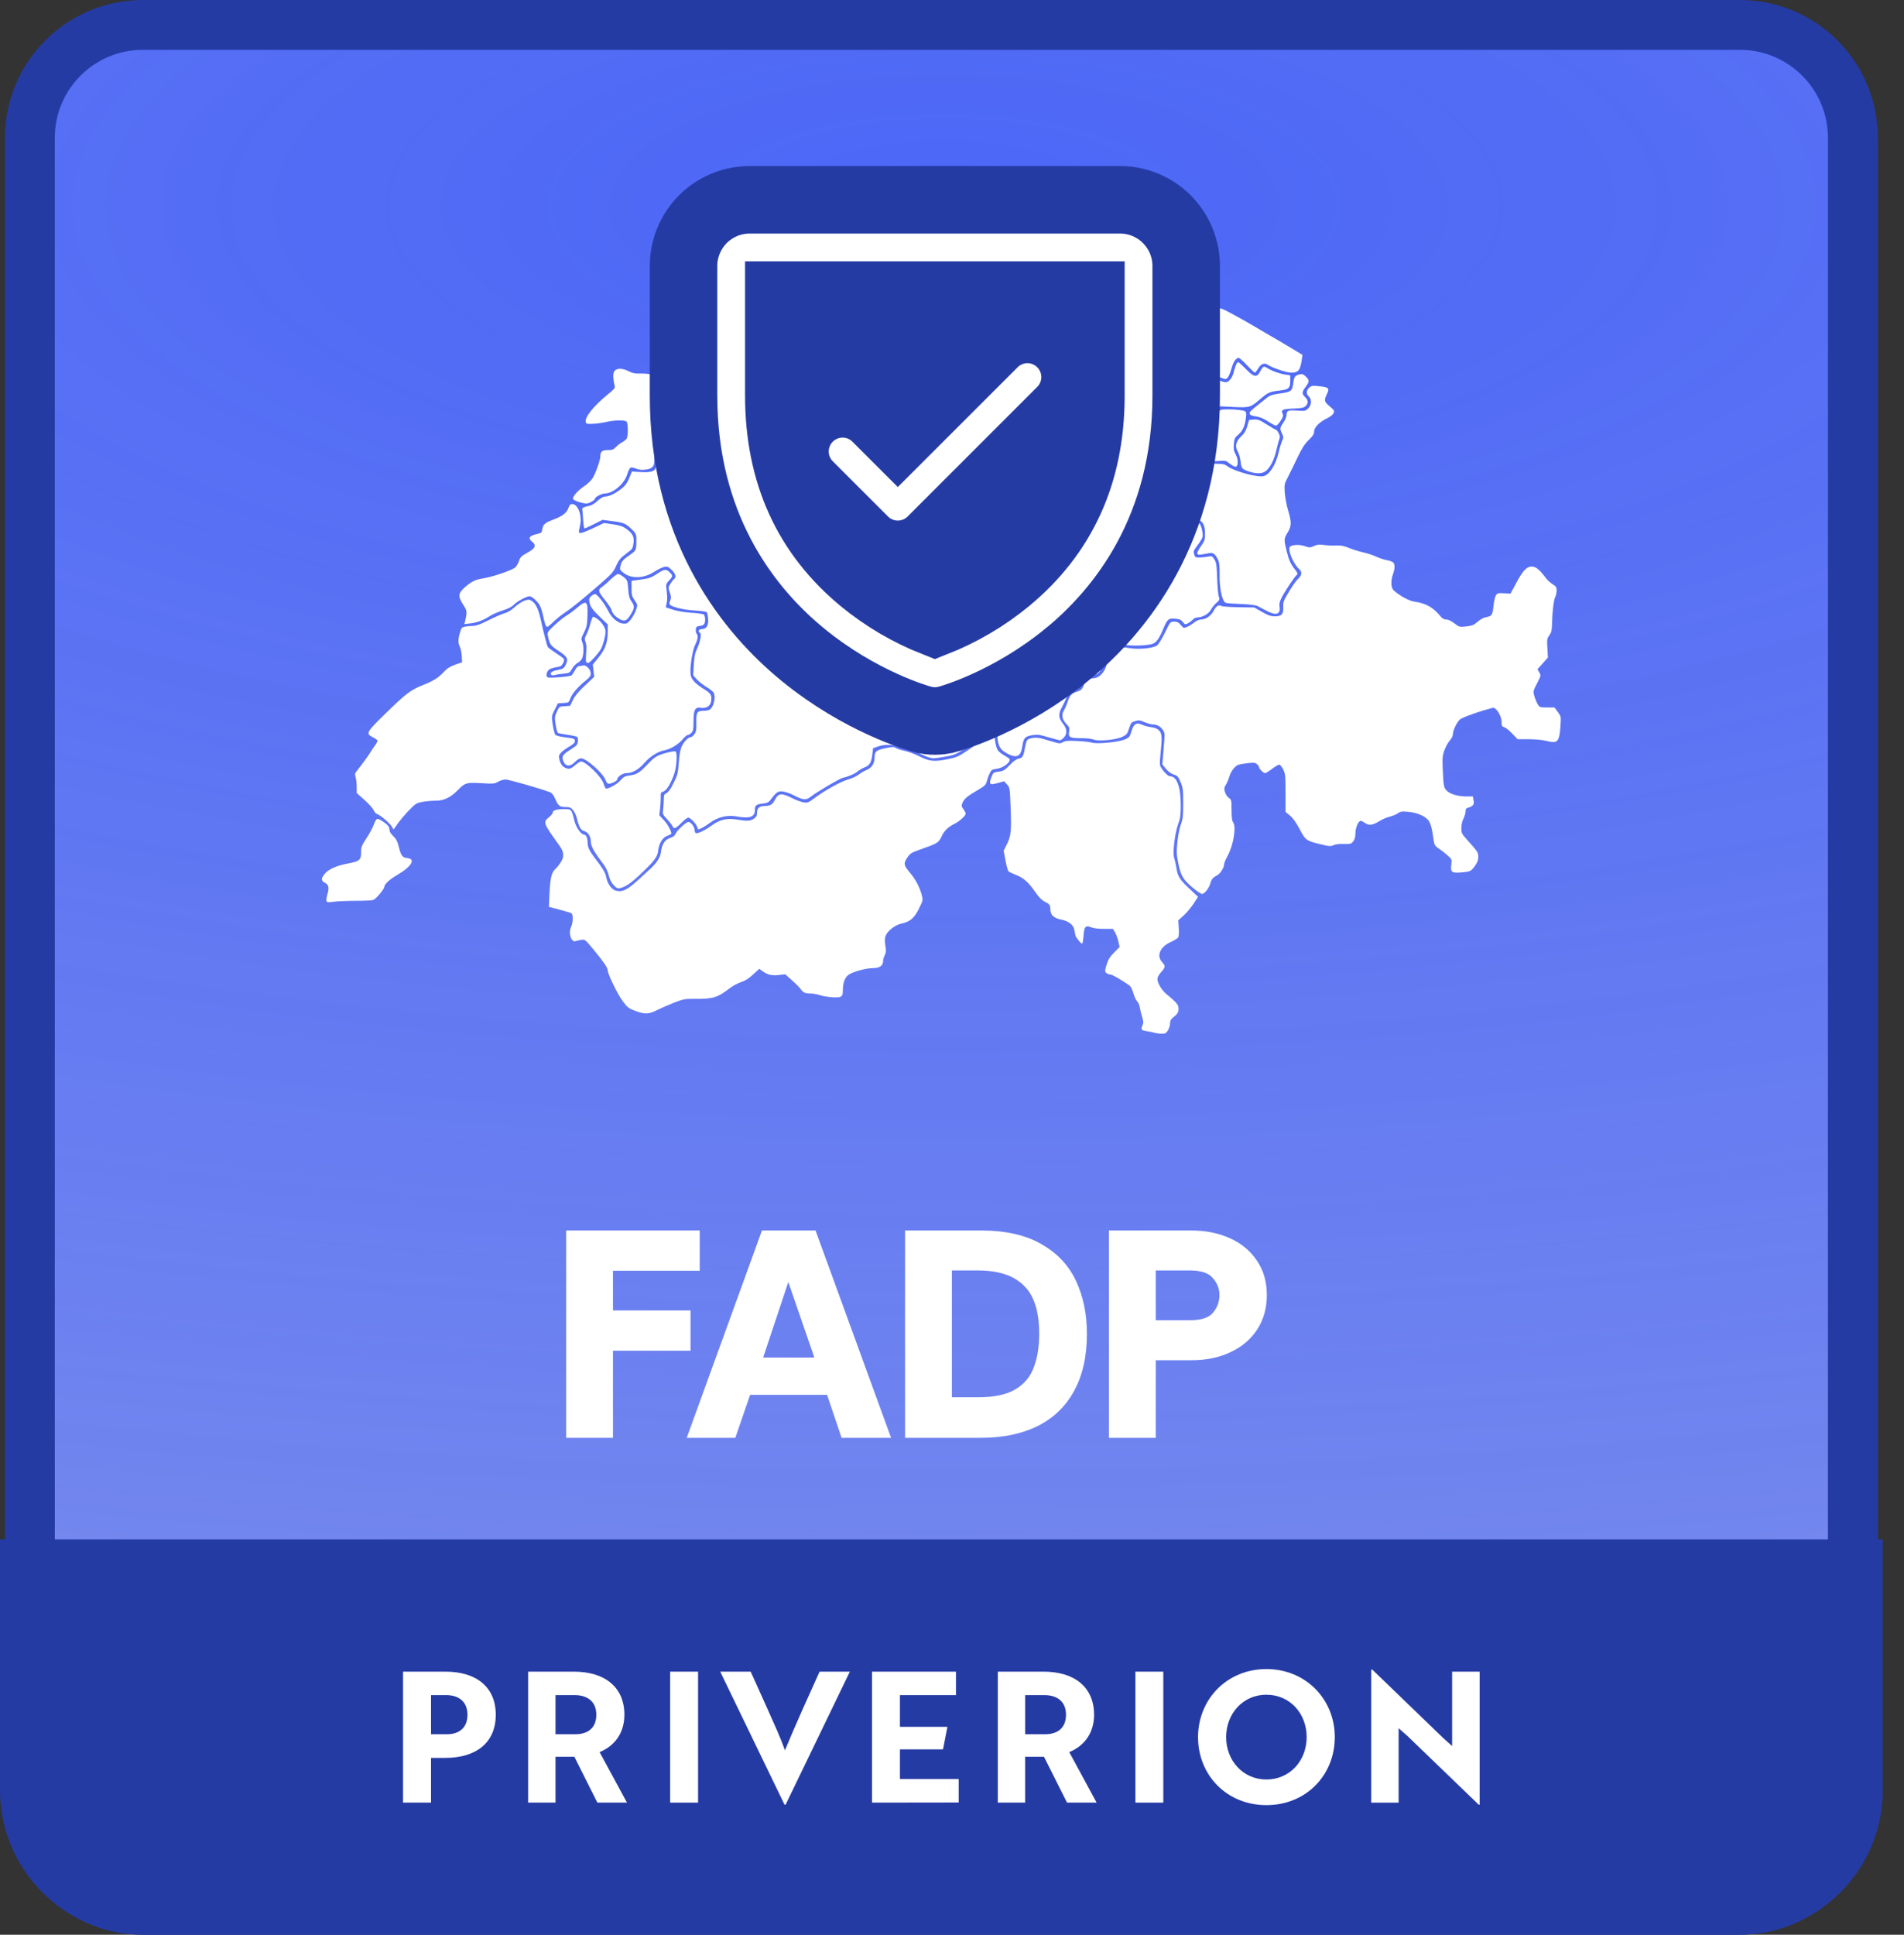
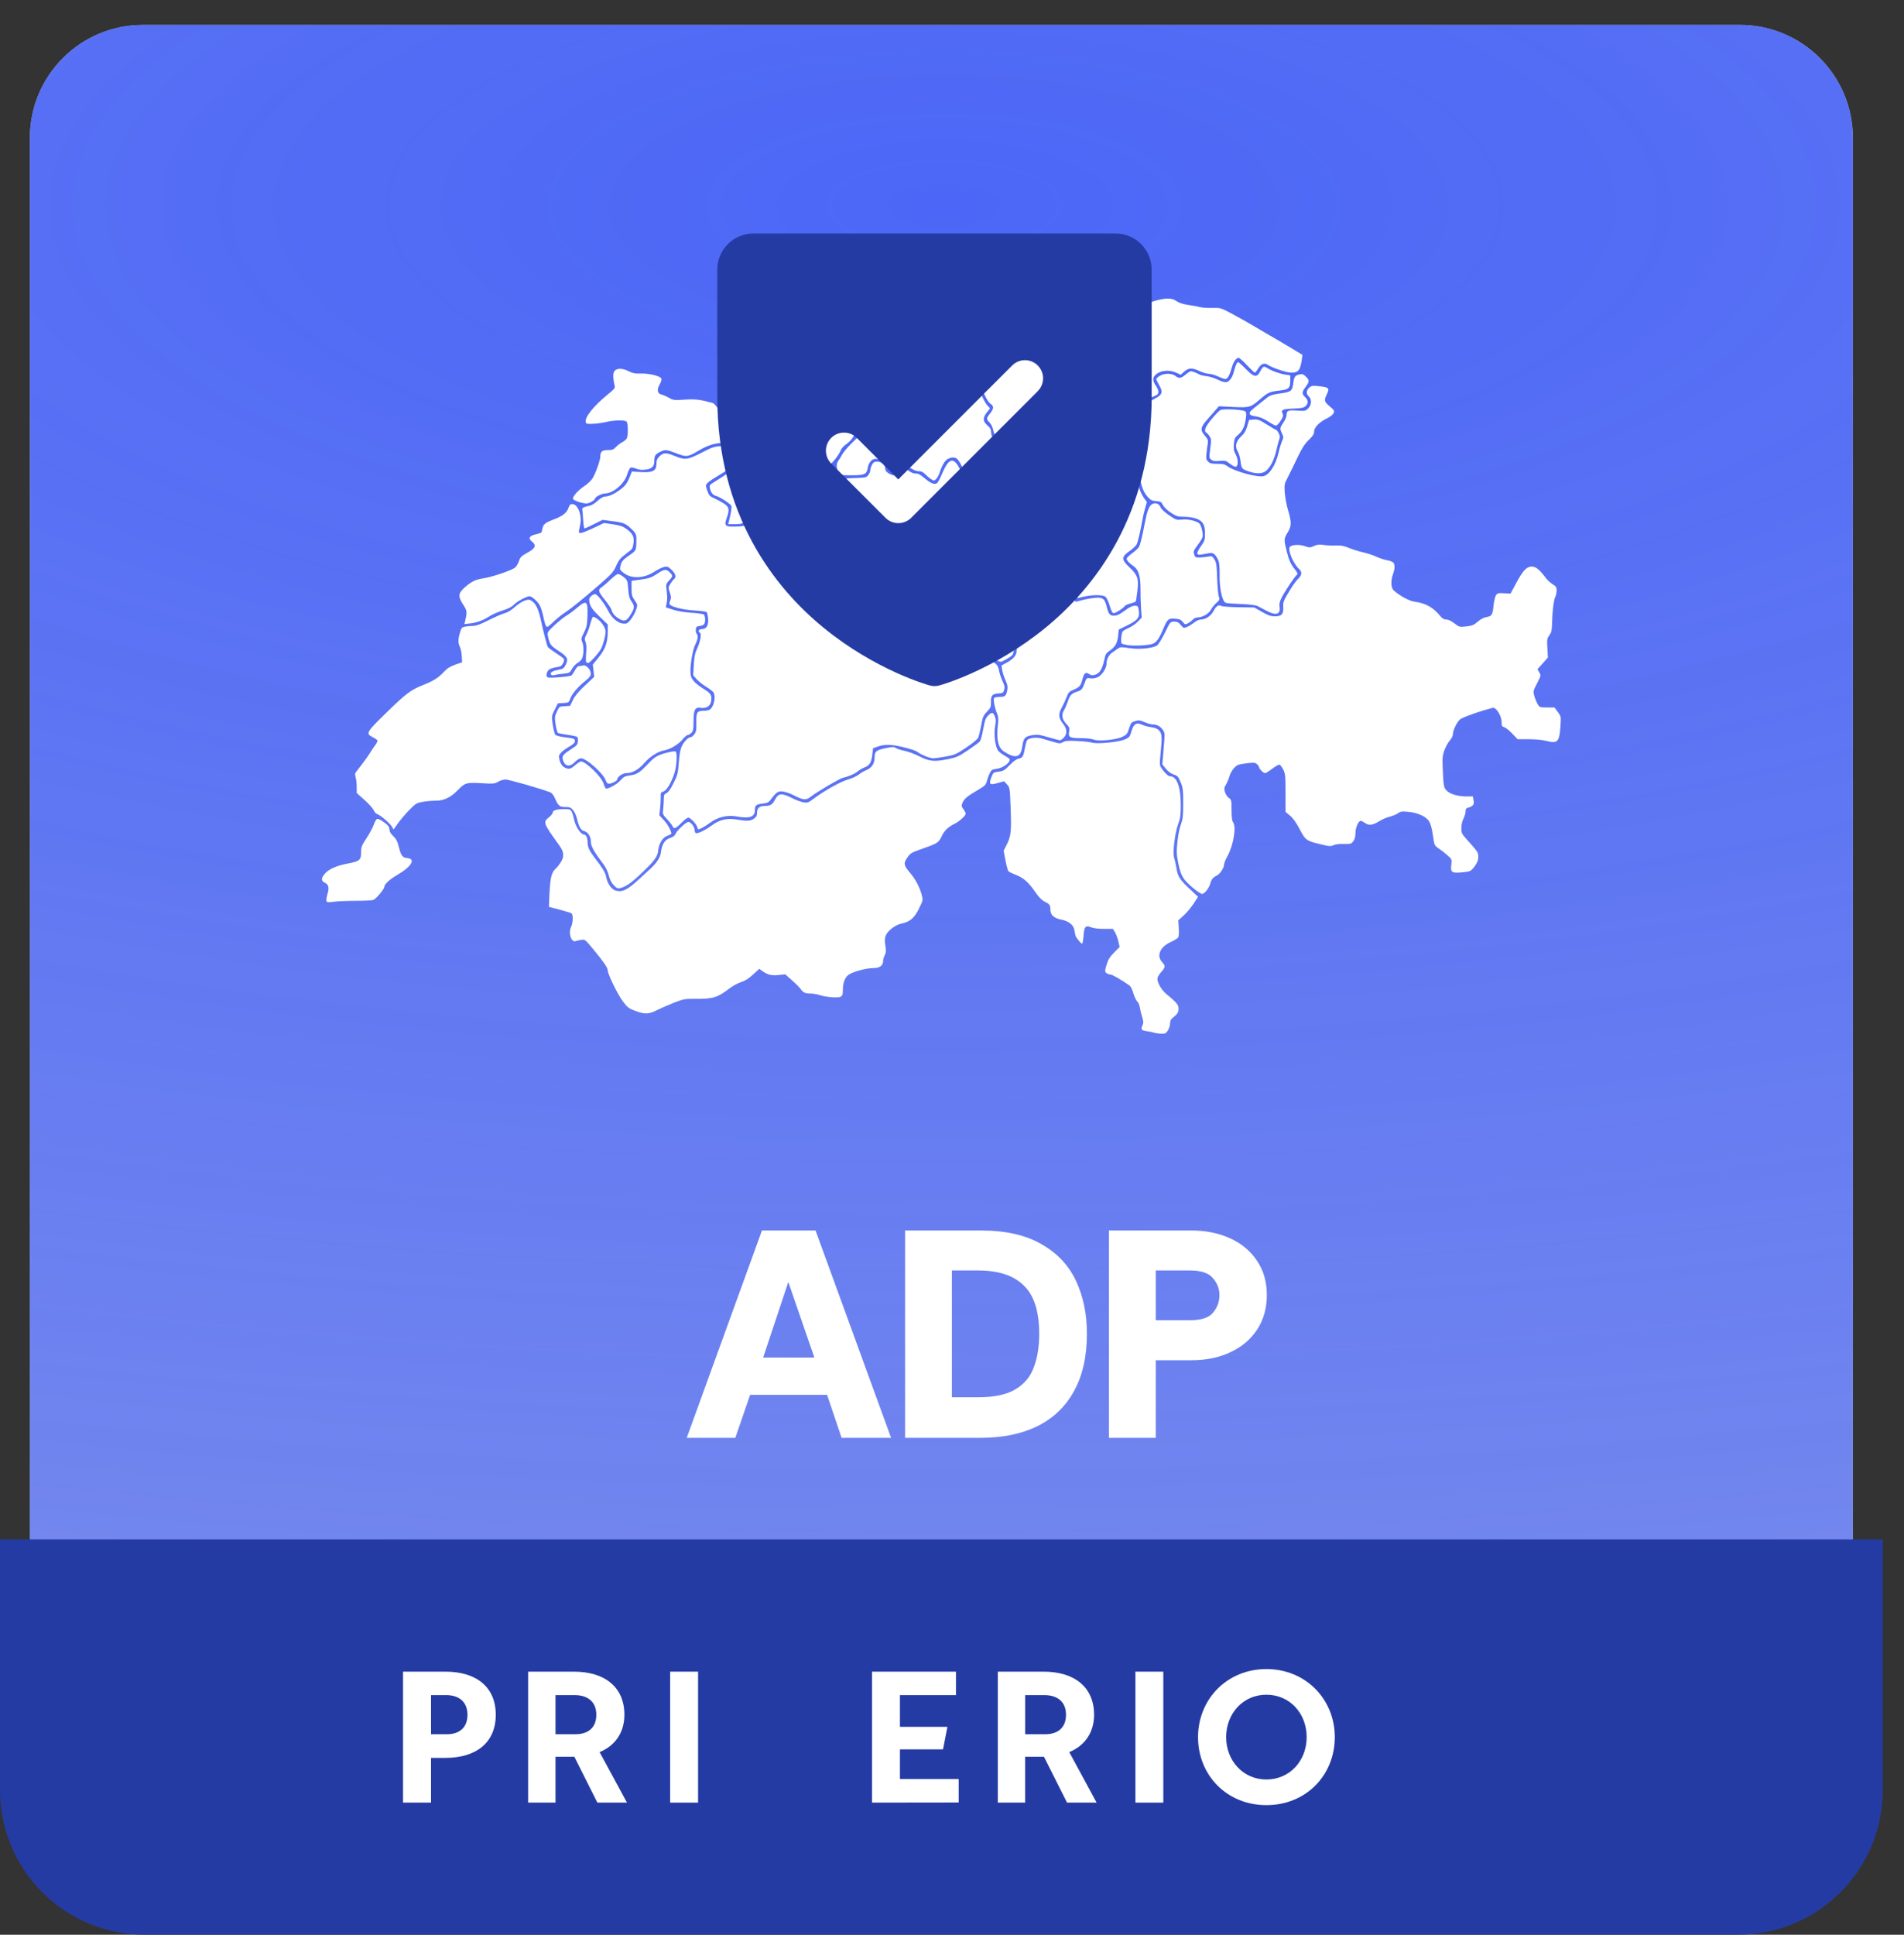
<svg xmlns="http://www.w3.org/2000/svg" width="63" height="64" viewBox="0 0 63 64" fill="none">
  <rect x="0" y="0" width="63" height="64" fill="#333333" stroke="none" />
  <path d="M4.725 0.825H57.571C59.635 0.825 61.308 2.497 61.308 4.561V59.44C61.308 61.503 59.635 63.175 57.571 63.175H4.725C2.661 63.175 0.989 61.503 0.989 59.44V4.561C0.989 2.497 2.661 0.825 4.725 0.825Z" fill="#D9D9D9" />
  <path d="M4.725 0.825H57.571C59.635 0.825 61.308 2.497 61.308 4.561V59.44C61.308 61.503 59.635 63.175 57.571 63.175H4.725C2.661 63.175 0.989 61.503 0.989 59.44V4.561C0.989 2.497 2.661 0.825 4.725 0.825Z" fill="url(#paint0_radial_6674_4564)" />
-   <path d="M4.725 0.825H57.571C59.635 0.825 61.308 2.497 61.308 4.561V59.44C61.308 61.503 59.635 63.175 57.571 63.175H4.725C2.661 63.175 0.989 61.503 0.989 59.44V4.561C0.989 2.497 2.661 0.825 4.725 0.825Z" stroke="#253BA4" stroke-width="1.649" />
  <path d="M38.19 34.16C38.142 34.144 38.028 34.121 37.937 34.108C37.759 34.084 37.74 34.054 37.809 33.903C37.839 33.836 37.836 33.778 37.794 33.647C37.764 33.553 37.73 33.411 37.717 33.331C37.705 33.251 37.664 33.158 37.628 33.124C37.591 33.091 37.534 32.97 37.502 32.856C37.468 32.734 37.414 32.627 37.37 32.597C37.081 32.395 36.797 32.233 36.731 32.233C36.689 32.233 36.63 32.209 36.602 32.181C36.555 32.135 36.557 32.104 36.615 31.912C36.667 31.742 36.721 31.654 36.864 31.51L37.046 31.325L37.004 31.139C36.981 31.036 36.931 30.902 36.894 30.839L36.825 30.726H36.525C36.336 30.726 36.179 30.706 36.098 30.672C35.919 30.598 35.873 30.652 35.851 30.968C35.841 31.105 35.821 31.217 35.806 31.217C35.767 31.217 35.605 31.018 35.585 30.945C35.576 30.911 35.559 30.824 35.546 30.752C35.519 30.59 35.347 30.462 35.095 30.415C34.876 30.374 34.757 30.262 34.756 30.098C34.755 29.939 34.735 29.91 34.563 29.823C34.468 29.775 34.371 29.675 34.259 29.512C34.038 29.189 33.869 29.039 33.617 28.941C33.502 28.896 33.39 28.841 33.368 28.82C33.347 28.799 33.303 28.637 33.269 28.461L33.209 28.14L33.312 27.935C33.453 27.655 33.469 27.495 33.44 26.721C33.415 26.062 33.413 26.054 33.32 25.949L33.224 25.843L33.022 25.9C32.74 25.98 32.708 25.948 32.813 25.685C32.865 25.557 32.88 25.547 33.046 25.525C33.202 25.504 33.246 25.478 33.407 25.31C33.525 25.188 33.63 25.111 33.702 25.097C33.837 25.07 33.865 25.022 33.917 24.722C33.943 24.57 33.978 24.477 34.015 24.458C34.142 24.393 34.317 24.385 34.49 24.435C34.588 24.463 34.761 24.513 34.873 24.546C35.061 24.6 35.086 24.6 35.172 24.55C35.247 24.505 35.339 24.497 35.633 24.511C35.835 24.519 36.058 24.544 36.129 24.565C36.31 24.619 37.019 24.549 37.226 24.457C37.368 24.395 37.386 24.372 37.438 24.191C37.51 23.944 37.604 23.886 37.786 23.973C37.852 24.004 37.989 24.041 38.09 24.055C38.22 24.072 38.298 24.104 38.355 24.166C38.449 24.267 38.456 24.39 38.399 24.944C38.367 25.259 38.37 25.313 38.421 25.394C38.518 25.548 38.655 25.68 38.718 25.68C38.942 25.68 39.072 26.035 39.069 26.64C39.068 26.968 39.053 27.075 38.984 27.261C38.873 27.559 38.795 28.217 38.851 28.378C38.873 28.443 38.908 28.598 38.928 28.723C38.972 29 39.035 29.097 39.375 29.416L39.641 29.666L39.493 29.893C39.411 30.019 39.264 30.194 39.166 30.283L38.987 30.445L39.004 30.703C39.014 30.867 39.006 30.981 38.98 31.016C38.958 31.046 38.853 31.109 38.748 31.156C38.386 31.316 38.256 31.613 38.453 31.827C38.569 31.951 38.564 31.997 38.418 32.158C38.351 32.233 38.296 32.33 38.296 32.375C38.296 32.511 38.432 32.747 38.58 32.87C38.939 33.167 38.996 33.235 38.996 33.367C38.996 33.492 38.967 33.536 38.792 33.678C38.742 33.718 38.716 33.779 38.716 33.853C38.716 33.916 38.684 34.019 38.647 34.081C38.585 34.182 38.56 34.195 38.428 34.193C38.345 34.191 38.239 34.176 38.19 34.16ZM21.011 33.436C20.798 33.355 20.759 33.324 20.599 33.109C20.431 32.883 20.109 32.217 20.108 32.096C20.108 32.012 19.983 31.828 19.654 31.43C19.359 31.072 19.357 31.07 19.228 31.091C19.157 31.102 19.075 31.12 19.047 31.131C18.905 31.185 18.8 30.866 18.895 30.668C18.962 30.526 18.971 30.252 18.908 30.211C18.884 30.195 18.707 30.142 18.514 30.091L18.163 29.999L18.171 29.793C18.2 29.024 18.235 28.868 18.412 28.71C18.434 28.691 18.494 28.614 18.545 28.539C18.676 28.345 18.668 28.19 18.512 27.973C17.969 27.219 17.961 27.198 18.163 27.036C18.231 26.982 18.286 26.916 18.286 26.889C18.286 26.807 18.408 26.766 18.653 26.766C18.915 26.766 18.906 26.756 19.011 27.169C19.064 27.378 19.228 27.607 19.326 27.607C19.392 27.607 19.443 27.725 19.443 27.883C19.443 28.028 19.507 28.157 19.714 28.424C19.934 28.707 20.031 28.872 20.055 29.001C20.095 29.222 20.233 29.422 20.372 29.46C20.592 29.521 20.756 29.441 21.146 29.081C21.284 28.955 21.441 28.81 21.497 28.76C21.721 28.558 21.849 28.364 21.868 28.203C21.899 27.933 21.996 27.777 22.169 27.72C22.273 27.686 22.331 27.642 22.354 27.582C22.396 27.472 22.7 27.19 22.778 27.188C22.855 27.186 22.982 27.35 22.982 27.452C22.982 27.497 22.999 27.543 23.02 27.556C23.074 27.59 23.317 27.475 23.552 27.304C23.816 27.111 24.06 27.055 24.393 27.112C24.727 27.168 24.831 27.162 24.948 27.079C25.026 27.024 25.049 26.979 25.049 26.889C25.049 26.732 25.128 26.661 25.299 26.661C25.486 26.661 25.561 26.616 25.643 26.454C25.756 26.234 25.859 26.224 26.204 26.398C26.337 26.465 26.51 26.529 26.589 26.542C26.717 26.562 26.749 26.551 26.915 26.426C27.268 26.16 27.798 25.862 28.053 25.787C28.192 25.747 28.351 25.674 28.408 25.627C28.464 25.58 28.583 25.509 28.673 25.471C28.854 25.393 28.939 25.255 28.939 25.04C28.939 24.86 29 24.811 29.296 24.75C29.534 24.701 29.575 24.7 29.647 24.746C29.691 24.774 29.822 24.816 29.938 24.839C30.054 24.862 30.274 24.945 30.429 25.023C30.757 25.19 30.921 25.204 31.392 25.107C31.653 25.053 31.732 25.016 32.029 24.816C32.215 24.69 32.391 24.561 32.419 24.529C32.447 24.497 32.498 24.313 32.533 24.121C32.584 23.832 32.612 23.754 32.692 23.674C32.818 23.548 32.857 23.552 32.917 23.696C32.957 23.792 32.959 23.855 32.926 24.029C32.878 24.288 32.93 24.7 33.028 24.831C33.063 24.878 33.155 24.95 33.232 24.991C33.309 25.033 33.383 25.082 33.396 25.1C33.467 25.198 33.199 25.407 32.97 25.434C32.832 25.45 32.804 25.468 32.75 25.575C32.717 25.642 32.673 25.761 32.654 25.838C32.622 25.963 32.59 25.994 32.35 26.136C32.005 26.338 31.902 26.424 31.847 26.557C31.808 26.653 31.811 26.676 31.878 26.767C31.919 26.823 31.953 26.89 31.953 26.916C31.953 26.98 31.752 27.166 31.602 27.24C31.374 27.352 31.248 27.473 31.156 27.667C31.055 27.881 31.025 27.899 30.436 28.105C30.159 28.202 30.116 28.229 30.021 28.368C29.89 28.558 29.901 28.624 30.107 28.866C30.285 29.074 30.431 29.349 30.497 29.599C30.544 29.776 30.543 29.779 30.408 30.054C30.252 30.371 30.113 30.49 29.828 30.551C29.62 30.596 29.375 30.784 29.306 30.951C29.274 31.031 29.271 31.116 29.295 31.276C29.323 31.451 29.319 31.512 29.274 31.598C29.244 31.656 29.22 31.744 29.22 31.793C29.22 31.941 29.106 32.023 28.898 32.023C28.65 32.023 28.185 32.153 28.061 32.257C27.947 32.354 27.888 32.524 27.888 32.766C27.888 32.898 27.873 32.939 27.814 32.971C27.726 33.018 27.308 32.983 27.105 32.912C27.029 32.886 26.894 32.864 26.804 32.864C26.635 32.864 26.568 32.83 26.483 32.703C26.456 32.663 26.332 32.54 26.208 32.429L25.982 32.229L25.761 32.253C25.526 32.278 25.396 32.245 25.218 32.116L25.123 32.047L24.918 32.236C24.774 32.37 24.657 32.444 24.52 32.487C24.413 32.52 24.233 32.62 24.119 32.709C23.749 32.996 23.576 33.048 23.014 33.041C22.666 33.037 22.623 33.045 22.314 33.164C22.133 33.234 21.878 33.345 21.748 33.41C21.464 33.554 21.333 33.558 21.011 33.436ZM10.803 29.806C10.791 29.776 10.806 29.672 10.835 29.576C10.899 29.359 10.878 29.267 10.748 29.199C10.624 29.136 10.621 29.067 10.734 28.919C10.853 28.763 11.129 28.635 11.498 28.567C11.898 28.493 11.948 28.452 11.948 28.197C11.948 28.018 11.966 27.973 12.129 27.724C12.229 27.573 12.337 27.371 12.37 27.274C12.402 27.178 12.453 27.094 12.483 27.088C12.537 27.077 12.762 27.223 12.846 27.323C12.87 27.352 12.889 27.413 12.889 27.46C12.889 27.512 12.936 27.588 13.011 27.657C13.104 27.741 13.146 27.821 13.19 27.994C13.268 28.306 13.316 28.372 13.476 28.385C13.765 28.409 13.617 28.666 13.163 28.93C12.892 29.087 12.715 29.25 12.715 29.34C12.715 29.411 12.44 29.738 12.354 29.769C12.311 29.785 12.048 29.798 11.768 29.798C11.489 29.798 11.162 29.812 11.042 29.829C10.859 29.855 10.82 29.851 10.803 29.806ZM39.484 29.38C39.154 29.106 39.071 28.969 38.989 28.563C38.928 28.258 38.925 28.179 38.96 27.842C38.981 27.632 39.033 27.373 39.075 27.263C39.139 27.094 39.15 26.99 39.15 26.573C39.15 26.133 39.142 26.062 39.065 25.875C38.988 25.689 38.964 25.663 38.835 25.62C38.742 25.589 38.649 25.52 38.575 25.428L38.459 25.284L38.503 24.764C38.546 24.25 38.546 24.243 38.47 24.136C38.387 24.021 38.275 23.963 38.133 23.963C38.085 23.963 37.967 23.929 37.871 23.888C37.719 23.822 37.678 23.818 37.56 23.854C37.435 23.891 37.419 23.911 37.36 24.095C37.303 24.275 37.281 24.303 37.139 24.372C36.931 24.474 36.345 24.53 36.187 24.464C36.128 24.439 35.947 24.418 35.784 24.418C35.399 24.418 35.344 24.39 35.374 24.204C35.394 24.079 35.385 24.051 35.288 23.951C35.141 23.8 35.113 23.65 35.203 23.5C35.242 23.436 35.299 23.304 35.332 23.205C35.398 23 35.456 22.937 35.638 22.879C35.79 22.831 35.811 22.806 35.892 22.587C35.952 22.424 35.956 22.421 36.082 22.439C36.165 22.45 36.254 22.434 36.332 22.395C36.467 22.326 36.612 22.103 36.613 21.962C36.614 21.805 36.681 21.671 36.798 21.589C36.861 21.546 36.948 21.484 36.992 21.452C37.064 21.4 37.102 21.398 37.364 21.439C37.691 21.49 38.138 21.447 38.285 21.351C38.329 21.322 38.446 21.133 38.544 20.931C38.723 20.565 38.724 20.564 38.852 20.563C38.952 20.563 38.998 20.586 39.071 20.675C39.158 20.781 39.167 20.784 39.273 20.74C39.334 20.715 39.441 20.649 39.511 20.594C39.586 20.534 39.679 20.493 39.742 20.493C39.891 20.493 40.074 20.369 40.154 20.211C40.236 20.049 40.321 19.994 40.411 20.044C40.445 20.064 40.705 20.083 40.988 20.087L41.502 20.095L41.759 20.242C41.962 20.358 42.052 20.388 42.183 20.388C42.406 20.388 42.473 20.315 42.46 20.086C42.451 19.942 42.47 19.88 42.582 19.687C42.763 19.377 42.864 19.231 42.971 19.126C43.085 19.013 43.086 18.916 42.973 18.811C42.786 18.635 42.601 18.183 42.678 18.09C42.74 18.016 42.998 18.004 43.173 18.065C43.328 18.12 43.346 18.119 43.477 18.061C43.587 18.011 43.653 18.004 43.803 18.027C43.906 18.043 44.085 18.05 44.202 18.045C44.367 18.037 44.464 18.055 44.64 18.127C44.764 18.177 44.977 18.243 45.111 18.273C45.246 18.304 45.437 18.367 45.536 18.413C45.634 18.459 45.787 18.51 45.877 18.527C45.966 18.543 46.063 18.577 46.092 18.601C46.16 18.657 46.16 18.797 46.093 18.987C46.012 19.215 46.023 19.45 46.119 19.534C46.32 19.711 46.626 19.877 46.794 19.901C47.189 19.957 47.42 20.088 47.675 20.4C47.727 20.463 47.786 20.493 47.855 20.493C47.919 20.493 48.02 20.541 48.123 20.62C48.285 20.744 48.293 20.746 48.515 20.722C48.708 20.701 48.763 20.679 48.894 20.566C48.993 20.48 49.096 20.426 49.189 20.411C49.362 20.383 49.388 20.339 49.42 20.021C49.434 19.886 49.468 19.738 49.497 19.694C49.544 19.621 49.571 19.614 49.765 19.624L49.982 19.635L50.161 19.302C50.393 18.869 50.513 18.741 50.684 18.741C50.819 18.741 50.939 18.84 51.153 19.125C51.198 19.187 51.297 19.276 51.371 19.323C51.487 19.395 51.507 19.426 51.507 19.532C51.507 19.6 51.485 19.699 51.459 19.751C51.408 19.851 51.362 20.242 51.354 20.651C51.35 20.849 51.333 20.92 51.266 21.014C51.189 21.121 51.183 21.155 51.2 21.441L51.217 21.751L51.044 21.945L50.871 22.14L50.932 22.241C50.991 22.342 50.99 22.347 50.858 22.604C50.727 22.858 50.724 22.869 50.768 23.025C50.793 23.113 50.843 23.234 50.879 23.294C50.943 23.398 50.954 23.402 51.19 23.402H51.436L51.545 23.551C51.654 23.699 51.654 23.702 51.632 24.024C51.597 24.546 51.539 24.605 51.166 24.508C51.038 24.475 50.806 24.453 50.585 24.453H50.216L50.035 24.264C49.935 24.16 49.816 24.064 49.769 24.053C49.696 24.034 49.685 24.011 49.685 23.881C49.685 23.677 49.501 23.387 49.39 23.415C49.025 23.506 48.539 23.674 48.341 23.776C48.234 23.831 48.073 24.143 48.073 24.295C48.073 24.342 48.025 24.435 47.967 24.502C47.908 24.568 47.829 24.714 47.789 24.827C47.725 25.011 47.721 25.082 47.742 25.534C47.765 25.994 47.774 26.045 47.851 26.137C47.955 26.26 48.23 26.346 48.523 26.346H48.735L48.759 26.474C48.785 26.612 48.735 26.678 48.572 26.719C48.513 26.734 48.493 26.764 48.493 26.841C48.493 26.898 48.461 27.006 48.423 27.081C48.381 27.164 48.353 27.288 48.353 27.393C48.353 27.551 48.368 27.584 48.52 27.753C48.9 28.177 48.914 28.198 48.914 28.348C48.914 28.451 48.883 28.531 48.804 28.642C48.675 28.822 48.652 28.833 48.345 28.859C48.034 28.885 47.991 28.851 48.021 28.607C48.043 28.43 48.041 28.425 47.902 28.299C47.824 28.229 47.697 28.129 47.62 28.078C47.47 27.979 47.459 27.958 47.425 27.712C47.381 27.391 47.326 27.202 47.253 27.122C47.129 26.984 46.883 26.883 46.609 26.856C46.387 26.835 46.342 26.841 46.256 26.902C46.202 26.941 46.08 26.991 45.985 27.014C45.89 27.037 45.74 27.101 45.652 27.156C45.424 27.298 45.297 27.317 45.169 27.226C45.112 27.185 45.048 27.152 45.027 27.152C44.947 27.152 44.849 27.376 44.849 27.559C44.849 27.687 44.828 27.764 44.776 27.83C44.709 27.916 44.685 27.923 44.469 27.916C44.329 27.911 44.191 27.928 44.125 27.957C44.026 28 43.979 27.997 43.687 27.925C43.217 27.81 43.196 27.795 43.003 27.427C42.89 27.213 42.784 27.064 42.685 26.981L42.536 26.857V26.234C42.536 25.664 42.529 25.598 42.459 25.453C42.416 25.366 42.357 25.294 42.328 25.294C42.297 25.294 42.19 25.358 42.088 25.435C41.987 25.512 41.883 25.575 41.858 25.575C41.805 25.575 41.66 25.43 41.66 25.376C41.66 25.357 41.629 25.312 41.59 25.278C41.528 25.221 41.492 25.219 41.232 25.252C40.967 25.286 40.933 25.299 40.83 25.411C40.768 25.479 40.7 25.602 40.678 25.686C40.655 25.769 40.605 25.89 40.566 25.954C40.503 26.056 40.499 26.089 40.534 26.205C40.556 26.278 40.613 26.364 40.661 26.395C40.744 26.45 40.749 26.469 40.75 26.793C40.751 27.038 40.765 27.154 40.802 27.202C40.914 27.35 40.809 27.976 40.614 28.321C40.553 28.429 40.503 28.555 40.503 28.6C40.503 28.703 40.369 28.907 40.27 28.957C40.136 29.024 40.084 29.085 40.047 29.222C40.004 29.382 39.855 29.57 39.772 29.57C39.739 29.57 39.61 29.484 39.484 29.38ZM20.307 29.28C20.229 29.198 20.176 29.093 20.143 28.955C20.11 28.818 20.043 28.685 19.935 28.543C19.647 28.164 19.55 27.986 19.549 27.831C19.548 27.664 19.452 27.521 19.321 27.488C19.219 27.462 19.154 27.348 19.093 27.088C19.069 26.986 19.01 26.856 18.962 26.799C18.889 26.712 18.85 26.696 18.709 26.696C18.517 26.696 18.472 26.658 18.363 26.407C18.315 26.297 18.259 26.229 18.199 26.206C17.885 26.086 16.834 25.785 16.731 25.785C16.664 25.785 16.552 25.818 16.483 25.858C16.368 25.927 16.328 25.93 15.927 25.907C15.433 25.879 15.383 25.893 15.15 26.135C14.919 26.374 14.689 26.486 14.43 26.486C14.309 26.486 14.111 26.503 13.99 26.524C13.784 26.56 13.756 26.577 13.542 26.796C13.416 26.924 13.248 27.121 13.168 27.233L13.022 27.438L12.958 27.332C12.888 27.218 12.58 26.959 12.473 26.925C12.437 26.913 12.387 26.857 12.363 26.799C12.339 26.741 12.203 26.59 12.062 26.463L11.803 26.232V26.035C11.803 25.926 11.788 25.782 11.768 25.715C11.739 25.611 11.744 25.579 11.804 25.505C11.959 25.314 12.209 24.971 12.259 24.881C12.288 24.829 12.356 24.728 12.411 24.656C12.466 24.585 12.5 24.51 12.487 24.489C12.475 24.469 12.402 24.421 12.327 24.382C12.097 24.265 12.122 24.221 12.776 23.583C13.433 22.942 13.591 22.823 13.993 22.662C14.349 22.52 14.506 22.421 14.69 22.223C14.799 22.106 14.895 22.046 15.063 21.987L15.29 21.908L15.279 21.702C15.272 21.589 15.245 21.453 15.217 21.399C15.154 21.276 15.154 21.146 15.22 20.925C15.269 20.761 15.282 20.747 15.404 20.726C15.476 20.715 15.594 20.704 15.666 20.704C15.755 20.704 15.919 20.642 16.174 20.512C16.382 20.407 16.619 20.304 16.702 20.283C16.797 20.259 16.92 20.184 17.035 20.08C17.135 19.989 17.282 19.893 17.362 19.867C17.49 19.825 17.516 19.826 17.6 19.882C17.725 19.964 17.815 20.148 17.885 20.463C17.995 20.962 18.096 21.353 18.129 21.405C18.143 21.428 18.262 21.516 18.394 21.601C18.526 21.686 18.643 21.773 18.656 21.793C18.694 21.855 18.598 22.035 18.518 22.05C18.22 22.105 18.163 22.128 18.115 22.214C18.087 22.264 18.075 22.333 18.088 22.367C18.11 22.424 18.147 22.427 18.488 22.404C18.695 22.39 18.885 22.362 18.911 22.341C18.936 22.32 18.988 22.243 19.025 22.169C19.064 22.093 19.119 22.035 19.154 22.035C19.188 22.035 19.25 22.025 19.292 22.014C19.394 21.986 19.548 22.148 19.548 22.283C19.548 22.358 19.507 22.413 19.369 22.522C19.121 22.72 18.923 22.952 18.869 23.111C18.824 23.24 18.817 23.245 18.641 23.255L18.46 23.266L18.354 23.476C18.249 23.685 18.248 23.689 18.288 23.963C18.311 24.116 18.347 24.266 18.37 24.297C18.398 24.334 18.505 24.365 18.688 24.388C19.005 24.427 19.022 24.434 19.022 24.524C19.022 24.567 18.962 24.624 18.855 24.686C18.646 24.805 18.496 24.941 18.497 25.012C18.497 25.167 18.576 25.332 18.672 25.382C18.82 25.459 18.872 25.448 19.032 25.312C19.11 25.245 19.197 25.189 19.224 25.189C19.38 25.189 19.897 25.689 19.967 25.909C19.992 25.985 20.023 26.06 20.036 26.075C20.082 26.125 20.406 25.955 20.529 25.815C20.635 25.695 20.679 25.672 20.847 25.65C21.076 25.619 21.172 25.556 21.46 25.25C21.677 25.02 21.777 24.966 22.152 24.878C22.245 24.856 22.336 24.847 22.354 24.858C22.415 24.896 22.39 25.357 22.313 25.584C22.205 25.908 22.051 26.159 21.946 26.185C21.866 26.206 21.858 26.223 21.862 26.373C21.864 26.464 21.856 26.635 21.841 26.754L21.816 26.969L21.974 27.14C22.108 27.284 22.246 27.551 22.206 27.588C22.199 27.595 22.134 27.625 22.061 27.655C21.911 27.717 21.795 27.924 21.773 28.172C21.761 28.302 21.661 28.455 21.458 28.658C20.944 29.17 20.745 29.323 20.519 29.378C20.438 29.398 20.403 29.382 20.307 29.28ZM23.068 27.353C23.036 27.248 22.842 27.046 22.772 27.046C22.742 27.046 22.639 27.125 22.544 27.222C22.361 27.408 22.293 27.435 22.257 27.336C22.245 27.302 22.164 27.198 22.078 27.105C21.925 26.939 21.922 26.931 21.944 26.754C21.955 26.655 21.965 26.506 21.965 26.424C21.966 26.298 21.98 26.268 22.055 26.233C22.115 26.206 22.191 26.098 22.288 25.901C22.421 25.633 22.435 25.577 22.461 25.22C22.481 24.939 22.51 24.787 22.563 24.677C22.639 24.521 22.779 24.383 22.861 24.383C22.886 24.383 22.939 24.339 22.978 24.285C23.036 24.203 23.047 24.137 23.041 23.904C23.033 23.563 23.064 23.513 23.283 23.513C23.37 23.513 23.466 23.492 23.497 23.466C23.624 23.361 23.689 23.053 23.613 22.912C23.594 22.876 23.485 22.79 23.371 22.721C23.256 22.651 23.112 22.537 23.05 22.466L22.937 22.338L22.956 21.995C22.971 21.727 22.995 21.61 23.068 21.451C23.175 21.217 23.22 20.97 23.161 20.934C23.081 20.885 23.121 20.809 23.226 20.809C23.378 20.809 23.451 20.682 23.429 20.456C23.42 20.359 23.398 20.265 23.381 20.248C23.364 20.23 23.176 20.206 22.964 20.193C22.611 20.171 22.254 20.085 22.162 20C22.144 19.984 22.149 19.927 22.175 19.866C22.211 19.778 22.209 19.732 22.162 19.596C22.109 19.44 22.11 19.426 22.177 19.319C22.215 19.256 22.27 19.185 22.299 19.161C22.384 19.091 22.359 18.988 22.227 18.856C22.122 18.751 22.086 18.735 21.988 18.751C21.925 18.762 21.774 18.833 21.655 18.911C21.304 19.138 20.889 19.154 20.632 18.95C20.51 18.854 20.503 18.838 20.53 18.721C20.564 18.57 20.618 18.507 20.846 18.352C21.037 18.222 21.049 18.201 21.056 17.971C21.065 17.68 21.057 17.656 20.894 17.5C20.699 17.314 20.634 17.287 20.241 17.237L19.936 17.197L19.655 17.338C19.501 17.416 19.36 17.48 19.342 17.48C19.324 17.48 19.303 17.35 19.295 17.191C19.287 17.032 19.273 16.879 19.265 16.852C19.25 16.802 19.32 16.768 19.523 16.726C19.578 16.716 19.69 16.644 19.773 16.567C19.858 16.489 19.96 16.428 20.007 16.427C20.145 16.424 20.325 16.344 20.519 16.199C20.697 16.066 20.757 15.982 20.857 15.724L20.907 15.598L21.171 15.614C21.598 15.642 21.721 15.581 21.721 15.337C21.721 15.229 21.744 15.173 21.823 15.094C21.95 14.967 22.043 14.965 22.325 15.083C22.659 15.222 22.762 15.21 23.211 14.976C23.552 14.798 23.628 14.772 23.842 14.759C24.11 14.742 24.773 14.848 24.794 14.91C24.821 14.991 24.408 15.338 23.947 15.623C23.293 16.026 23.321 15.995 23.402 16.225C23.459 16.388 23.485 16.419 23.619 16.476C23.702 16.512 23.845 16.588 23.937 16.646C24.129 16.767 24.147 16.852 24.044 17.14C23.954 17.389 23.993 17.429 24.318 17.42C24.691 17.409 24.718 17.397 24.86 17.173C25.018 16.923 25.185 16.744 25.261 16.744C25.293 16.744 25.41 16.776 25.523 16.814C25.762 16.896 25.919 16.902 26.08 16.835C26.338 16.727 26.372 16.528 26.189 16.194C26.121 16.071 26.066 15.928 26.066 15.877C26.066 15.806 26 15.72 25.798 15.525C25.454 15.193 25.467 15.172 26.051 15.144L26.469 15.124L26.567 15.284C26.621 15.372 26.7 15.457 26.742 15.472C26.785 15.488 26.991 15.5 27.203 15.5H27.586L27.704 15.798C27.823 16.099 27.99 16.512 28.089 16.752C28.134 16.86 28.137 16.916 28.103 17.082C28.081 17.192 28.063 17.334 28.063 17.399C28.063 17.464 28.038 17.576 28.007 17.647C27.925 17.835 27.938 18.284 28.029 18.463C28.067 18.538 28.098 18.621 28.098 18.648C28.098 18.767 28.218 18.85 28.422 18.871L28.624 18.892V19.149C28.624 19.383 28.613 19.423 28.501 19.597C28.384 19.78 28.371 19.789 28.214 19.799L28.048 19.81L27.948 20.107L27.847 20.404L27.91 20.68C27.963 20.911 27.987 20.962 28.067 21.003C28.118 21.03 28.24 21.152 28.338 21.274C28.578 21.577 28.802 21.778 28.932 21.806C28.991 21.819 29.126 21.814 29.231 21.794C29.54 21.737 29.908 21.783 30.102 21.903C30.357 22.059 30.459 22.078 30.787 22.031C31.032 21.995 31.108 21.998 31.295 22.045C31.416 22.076 31.557 22.11 31.608 22.121C31.659 22.131 31.724 22.149 31.753 22.16C31.782 22.172 31.856 22.135 31.923 22.077C31.988 22.02 32.127 21.922 32.233 21.86L32.425 21.747L32.663 21.823C32.942 21.913 33.026 21.991 33.058 22.188C33.07 22.268 33.12 22.418 33.169 22.523C33.239 22.673 33.25 22.734 33.225 22.82C33.197 22.919 33.18 22.93 33.032 22.939C32.829 22.953 32.784 23.007 32.789 23.228C32.792 23.386 32.779 23.417 32.658 23.542C32.537 23.667 32.517 23.714 32.465 23.997C32.433 24.171 32.389 24.353 32.366 24.403C32.342 24.455 32.174 24.594 31.97 24.73C31.644 24.949 31.59 24.972 31.297 25.026C31.122 25.058 30.931 25.084 30.874 25.084C30.768 25.084 30.461 24.959 30.359 24.874C30.271 24.802 29.713 24.657 29.465 24.642C29.309 24.633 29.182 24.648 29.062 24.69L28.887 24.751L28.865 24.944C28.834 25.219 28.778 25.316 28.613 25.382C28.535 25.414 28.427 25.476 28.373 25.521C28.279 25.6 28.07 25.69 27.888 25.729C27.785 25.751 27.02 26.202 26.826 26.354C26.669 26.479 26.579 26.471 26.268 26.309C26.157 26.252 25.996 26.195 25.91 26.183C25.744 26.16 25.695 26.194 25.487 26.469C25.432 26.542 25.377 26.567 25.241 26.581C25.024 26.605 24.979 26.64 24.979 26.787C24.979 27.027 24.809 27.088 24.366 27.006C24.064 26.951 23.738 27.031 23.482 27.225C23.329 27.34 23.162 27.432 23.105 27.432C23.098 27.432 23.081 27.396 23.068 27.353ZM20.04 25.811C19.965 25.586 19.401 25.084 19.224 25.084C19.175 25.084 19.092 25.134 19.022 25.207C18.843 25.391 18.679 25.353 18.619 25.113C18.592 25.004 18.65 24.938 18.934 24.757C19.081 24.665 19.112 24.627 19.121 24.528C19.127 24.462 19.119 24.396 19.102 24.379C19.085 24.362 18.943 24.33 18.787 24.308C18.63 24.286 18.484 24.257 18.462 24.244C18.44 24.23 18.405 24.105 18.385 23.965C18.35 23.731 18.353 23.699 18.427 23.541C18.506 23.372 18.509 23.37 18.686 23.36L18.864 23.349L18.956 23.157C19.021 23.021 19.139 22.879 19.354 22.677L19.66 22.39L19.638 22.186L19.616 21.983L19.807 21.747C20.029 21.474 20.109 21.248 20.109 20.894V20.656L19.869 20.426C19.599 20.166 19.53 20.07 19.5 19.907C19.484 19.819 19.497 19.778 19.555 19.723C19.597 19.684 19.658 19.652 19.69 19.652C19.761 19.652 19.995 19.951 20.12 20.199C20.264 20.487 20.498 20.657 20.709 20.628C20.806 20.614 20.978 20.375 21.052 20.153C21.099 20.009 21.097 20 20.999 19.858C20.91 19.73 20.897 19.68 20.897 19.463V19.215L21.212 19.17C21.482 19.132 21.556 19.105 21.734 18.986C21.976 18.824 22.043 18.815 22.16 18.932C22.27 19.043 22.268 19.064 22.138 19.203C22.038 19.311 22.032 19.333 22.053 19.495C22.084 19.731 22.085 19.823 22.055 19.968L22.03 20.091L22.273 20.169C22.422 20.217 22.657 20.256 22.881 20.27C23.081 20.283 23.264 20.308 23.288 20.327C23.313 20.346 23.332 20.421 23.332 20.493C23.332 20.644 23.289 20.692 23.14 20.709C23.053 20.719 23.032 20.739 23.023 20.822C23.017 20.877 23.029 20.94 23.049 20.96C23.11 21.021 23.093 21.149 23.003 21.328C22.908 21.515 22.821 22.088 22.852 22.319C22.873 22.479 23.009 22.621 23.325 22.815C23.525 22.938 23.564 23.014 23.527 23.209C23.499 23.362 23.362 23.443 23.184 23.414C22.997 23.384 22.947 23.48 22.947 23.865C22.947 24.126 22.936 24.184 22.877 24.243C22.838 24.282 22.784 24.313 22.756 24.313C22.728 24.313 22.653 24.377 22.59 24.454C22.453 24.621 22.18 24.786 21.983 24.82C21.771 24.857 21.502 25.028 21.321 25.239C21.14 25.452 20.922 25.575 20.727 25.575C20.599 25.575 20.424 25.695 20.424 25.783C20.424 25.829 20.237 25.925 20.148 25.925C20.101 25.925 20.067 25.888 20.04 25.811ZM33.425 24.975C33.377 24.956 33.279 24.901 33.208 24.852C33.023 24.724 32.963 24.444 33.02 23.962C33.042 23.782 33.035 23.705 32.988 23.594C32.917 23.425 32.864 23.162 32.889 23.098C32.9 23.068 32.968 23.052 33.077 23.052C33.264 23.052 33.294 23.023 33.332 22.806C33.348 22.716 33.331 22.635 33.269 22.501C33.222 22.401 33.174 22.25 33.161 22.167L33.138 22.015L33.315 21.918C33.523 21.805 33.635 21.676 33.635 21.549C33.636 21.498 33.659 21.371 33.687 21.266C33.739 21.071 33.716 20.861 33.6 20.459C33.581 20.391 33.565 20.27 33.565 20.19C33.565 20.073 33.584 20.028 33.658 19.97C33.709 19.929 33.792 19.888 33.842 19.877C34.092 19.825 34.145 19.775 34.242 19.501C34.294 19.357 34.336 19.221 34.336 19.2C34.336 19.116 34.478 19.164 34.511 19.258C34.605 19.528 34.751 19.616 35.111 19.617C35.249 19.617 35.295 19.637 35.436 19.762L35.6 19.906L35.8 19.853C35.91 19.823 36.098 19.789 36.218 19.777C36.477 19.75 36.552 19.802 36.612 20.045C36.678 20.312 36.725 20.371 36.868 20.367C36.961 20.364 37.054 20.32 37.214 20.201C37.367 20.087 37.466 20.038 37.544 20.038C37.647 20.038 37.658 20.049 37.678 20.176C37.719 20.431 37.654 20.515 37.267 20.704L37.017 20.826L36.998 21.019C36.974 21.267 36.898 21.404 36.724 21.52C36.602 21.601 36.578 21.638 36.541 21.815C36.474 22.125 36.39 22.268 36.248 22.315C36.147 22.348 36.112 22.345 36.037 22.296C35.92 22.219 35.87 22.262 35.812 22.486C35.761 22.684 35.709 22.742 35.505 22.823C35.383 22.872 35.35 22.907 35.299 23.045C35.266 23.135 35.192 23.294 35.135 23.398C35.011 23.623 35.02 23.748 35.178 23.947C35.311 24.114 35.317 24.281 35.196 24.403C35.149 24.45 35.093 24.489 35.074 24.489C35.054 24.489 34.881 24.443 34.691 24.388C34.384 24.299 34.321 24.291 34.145 24.321C33.914 24.361 33.865 24.418 33.828 24.681C33.786 24.991 33.673 25.073 33.425 24.975ZM18.234 22.316C18.193 22.25 18.276 22.196 18.472 22.158C18.634 22.127 18.661 22.109 18.719 21.99C18.814 21.796 18.778 21.725 18.48 21.53C18.212 21.353 18.186 21.317 18.128 21.026C18.106 20.918 18.12 20.897 18.344 20.685C18.476 20.56 18.655 20.417 18.742 20.365C18.828 20.314 18.988 20.196 19.097 20.102C19.412 19.832 19.459 19.875 19.437 20.414C19.427 20.67 19.408 20.755 19.322 20.925C19.226 21.113 19.222 21.137 19.266 21.241C19.322 21.372 19.317 21.663 19.257 21.786C19.234 21.834 19.168 21.899 19.11 21.93C19.052 21.962 18.97 22.05 18.927 22.126C18.853 22.258 18.841 22.264 18.63 22.287C18.508 22.299 18.375 22.32 18.334 22.334C18.29 22.347 18.248 22.34 18.234 22.316ZM31.322 21.957C31.09 21.894 31.031 21.89 30.822 21.925C30.476 21.983 30.447 21.979 30.192 21.825C30.037 21.732 29.918 21.685 29.835 21.685C29.698 21.685 29.681 21.652 29.683 21.381C29.684 21.283 29.659 21.203 29.61 21.14C29.569 21.087 29.535 21.029 29.535 21.011C29.535 20.993 29.599 20.905 29.677 20.817C29.804 20.671 29.817 20.639 29.81 20.487C29.801 20.28 29.894 20.162 30.093 20.13C30.2 20.113 30.261 20.069 30.394 19.913C30.553 19.727 30.56 19.711 30.541 19.552C30.53 19.461 30.533 19.367 30.547 19.343C30.585 19.283 30.784 19.232 30.989 19.231C31.103 19.23 31.226 19.199 31.34 19.143C31.558 19.036 31.609 19.036 31.73 19.139C31.81 19.208 31.827 19.253 31.83 19.4C31.833 19.531 31.868 19.641 31.963 19.824C32.035 19.96 32.093 20.104 32.093 20.143C32.093 20.183 32.116 20.251 32.144 20.294C32.186 20.358 32.188 20.41 32.156 20.601C32.117 20.825 32.12 20.843 32.25 21.222C32.401 21.662 32.401 21.659 32.142 21.792C32.052 21.838 31.956 21.912 31.927 21.956C31.861 22.057 31.691 22.057 31.322 21.957ZM19.396 21.907C19.383 21.893 19.382 21.76 19.395 21.61C19.41 21.427 19.404 21.304 19.375 21.235C19.338 21.147 19.342 21.112 19.401 20.997C19.439 20.922 19.489 20.792 19.511 20.708C19.534 20.624 19.567 20.516 19.585 20.47C19.617 20.385 19.618 20.385 19.728 20.448C19.882 20.536 20.039 20.761 20.038 20.893C20.038 21.03 19.961 21.319 19.889 21.459C19.815 21.602 19.518 21.93 19.463 21.93C19.439 21.93 19.409 21.919 19.396 21.907ZM32.812 21.76C32.654 21.678 32.538 21.589 32.486 21.512C32.392 21.369 32.253 20.933 32.285 20.881C32.3 20.856 32.526 20.848 32.939 20.855C33.638 20.867 33.652 20.872 33.619 21.089C33.548 21.544 33.531 21.624 33.495 21.668C33.437 21.737 33.158 21.896 33.103 21.891C33.078 21.889 32.946 21.83 32.812 21.76ZM28.852 21.657C28.794 21.621 28.669 21.498 28.574 21.384C28.479 21.27 28.319 21.09 28.217 20.984C28.058 20.818 28.027 20.763 27.994 20.581C27.958 20.391 27.962 20.349 28.036 20.143L28.119 19.915L28.29 19.895C28.384 19.885 28.467 19.86 28.473 19.84C28.48 19.821 28.539 19.722 28.604 19.622C28.718 19.444 28.722 19.426 28.717 19.116L28.711 18.794L28.52 18.783C28.414 18.777 28.308 18.756 28.284 18.736C28.26 18.716 28.199 18.61 28.148 18.501C28.03 18.25 27.999 17.878 28.081 17.714C28.112 17.653 28.152 17.484 28.17 17.34C28.189 17.195 28.213 17.027 28.224 16.966C28.238 16.893 28.22 16.801 28.172 16.691C28.131 16.599 28.098 16.51 28.098 16.492C28.098 16.474 28.059 16.376 28.011 16.275C27.896 16.031 27.867 15.885 27.928 15.847C27.954 15.831 28.109 15.816 28.273 15.814C28.437 15.811 28.605 15.798 28.645 15.785C28.719 15.761 28.799 15.629 28.799 15.532C28.799 15.503 28.823 15.432 28.852 15.375C28.896 15.291 28.928 15.272 29.028 15.272C29.173 15.272 29.29 15.374 29.29 15.501C29.29 15.562 29.324 15.609 29.403 15.658C29.562 15.754 29.659 15.745 29.768 15.623C29.879 15.498 29.957 15.491 30.095 15.593C30.152 15.634 30.245 15.667 30.304 15.665C30.383 15.663 30.46 15.704 30.594 15.819C30.792 15.987 30.916 16.038 31 15.985C31.03 15.967 31.106 15.828 31.169 15.677C31.384 15.167 31.54 15.108 31.732 15.465C31.794 15.581 31.846 15.714 31.847 15.763C31.848 15.811 31.887 15.935 31.936 16.038C31.984 16.141 32.023 16.27 32.023 16.324C32.023 16.385 32.08 16.499 32.176 16.627C32.26 16.739 32.347 16.867 32.369 16.91C32.396 16.961 32.475 17.007 32.602 17.044C32.806 17.103 33.004 17.242 33.004 17.326C33.004 17.354 32.942 17.456 32.865 17.552C32.724 17.732 32.674 17.88 32.695 18.061C32.707 18.17 32.742 18.178 32.991 18.127C33.087 18.107 33.127 18.127 33.324 18.293C33.447 18.397 33.577 18.544 33.612 18.619C33.674 18.749 33.674 18.757 33.614 18.801C33.53 18.862 33.392 18.858 33.192 18.791C33.041 18.739 33.017 18.739 32.91 18.79C32.812 18.837 32.767 18.839 32.64 18.805C32.505 18.769 32.466 18.773 32.31 18.84C32.177 18.897 32.062 18.916 31.854 18.916C31.616 18.916 31.541 18.932 31.346 19.024C31.186 19.099 31.031 19.14 30.834 19.16C30.679 19.175 30.528 19.208 30.499 19.232C30.462 19.262 30.446 19.342 30.446 19.491C30.445 19.695 30.438 19.713 30.292 19.872C30.176 19.997 30.113 20.038 30.036 20.038C29.967 20.038 29.898 20.075 29.822 20.154C29.726 20.253 29.71 20.294 29.71 20.447C29.71 20.608 29.696 20.64 29.57 20.77C29.408 20.937 29.397 21.02 29.515 21.192C29.585 21.296 29.597 21.345 29.581 21.483C29.559 21.671 29.559 21.67 29.202 21.701C28.998 21.719 28.939 21.712 28.852 21.657ZM37.307 21.339C37.216 21.325 37.131 21.302 37.116 21.288C37.079 21.251 37.103 20.94 37.148 20.887C37.168 20.861 37.259 20.809 37.35 20.77C37.441 20.731 37.574 20.639 37.646 20.565L37.778 20.43L37.756 20.138C37.744 19.977 37.735 19.68 37.737 19.477C37.74 19.062 37.669 18.833 37.505 18.726C37.373 18.639 37.279 18.538 37.279 18.482C37.279 18.455 37.358 18.376 37.453 18.308C37.549 18.239 37.65 18.147 37.678 18.103C37.727 18.029 37.791 17.775 37.879 17.305C37.949 16.933 38.018 16.744 38.105 16.686C38.221 16.611 38.347 16.649 38.4 16.777C38.426 16.841 38.535 16.943 38.685 17.045C38.919 17.203 38.935 17.208 39.115 17.187C39.303 17.165 39.595 17.232 39.687 17.318C39.749 17.376 39.816 17.664 39.791 17.762C39.779 17.809 39.704 17.933 39.624 18.037C39.496 18.205 39.483 18.238 39.511 18.335C39.54 18.433 39.556 18.443 39.681 18.442C39.758 18.441 39.885 18.429 39.965 18.413C40.103 18.387 40.112 18.391 40.184 18.507C40.248 18.61 40.26 18.695 40.273 19.113C40.282 19.381 40.305 19.655 40.326 19.722C40.361 19.838 40.357 19.851 40.243 19.95C40.177 20.008 40.098 20.107 40.067 20.169C40.004 20.297 39.789 20.423 39.634 20.423C39.576 20.423 39.505 20.455 39.466 20.497C39.43 20.538 39.357 20.593 39.305 20.62C39.218 20.665 39.206 20.662 39.138 20.575C39.079 20.5 39.028 20.479 38.881 20.467C38.662 20.448 38.626 20.479 38.49 20.803C38.35 21.137 38.26 21.259 38.12 21.303C37.963 21.351 37.52 21.372 37.307 21.339ZM32.312 20.737C32.224 20.703 32.218 20.669 32.268 20.494C32.296 20.396 32.29 20.349 32.233 20.24C32.195 20.166 32.163 20.077 32.163 20.042C32.163 20.007 32.108 19.871 32.04 19.741C31.94 19.55 31.921 19.481 31.939 19.383C31.957 19.289 31.945 19.238 31.886 19.158C31.844 19.101 31.819 19.04 31.831 19.021C31.843 19.002 31.93 18.987 32.024 18.987C32.119 18.987 32.261 18.961 32.339 18.93C32.46 18.881 32.504 18.88 32.638 18.917C32.775 18.956 32.814 18.953 32.931 18.9C33.04 18.851 33.081 18.848 33.143 18.881C33.185 18.903 33.298 18.945 33.392 18.973C33.487 19.001 33.565 19.038 33.565 19.054C33.565 19.125 33.766 19.167 33.914 19.127C34.036 19.094 34.075 19.097 34.146 19.143C34.193 19.174 34.231 19.202 34.23 19.206C34.225 19.278 34.088 19.638 34.047 19.686C34.017 19.722 33.908 19.775 33.805 19.805C33.492 19.896 33.479 19.915 33.49 20.249C33.495 20.407 33.514 20.574 33.53 20.618C33.584 20.759 33.503 20.786 33.1 20.758C32.903 20.745 32.702 20.732 32.654 20.729C32.606 20.725 32.527 20.733 32.478 20.745C32.43 20.758 32.355 20.754 32.312 20.737ZM18.044 20.66C18.028 20.617 17.995 20.487 17.971 20.371C17.947 20.255 17.898 20.102 17.862 20.031C17.797 19.903 17.598 19.723 17.522 19.723C17.429 19.723 17.104 19.897 17.01 19.997C16.939 20.074 16.823 20.134 16.625 20.197C16.469 20.247 16.286 20.326 16.219 20.372C16.022 20.506 15.79 20.595 15.571 20.621L15.367 20.645L15.391 20.543C15.461 20.238 15.457 20.202 15.328 20.004C15.155 19.741 15.16 19.63 15.351 19.455C15.58 19.245 15.724 19.172 15.991 19.131C16.305 19.082 16.949 18.862 17.05 18.769C17.092 18.729 17.149 18.632 17.175 18.552C17.216 18.429 17.254 18.391 17.448 18.285C17.718 18.138 17.757 18.038 17.598 17.911C17.464 17.805 17.516 17.72 17.744 17.671C17.837 17.651 17.917 17.62 17.922 17.601C17.926 17.583 17.939 17.525 17.95 17.474C17.98 17.337 18.044 17.288 18.329 17.18C18.619 17.072 18.758 16.96 18.814 16.791C18.843 16.703 18.872 16.674 18.935 16.674C19.121 16.674 19.264 17.046 19.197 17.357C19.137 17.641 19.136 17.638 19.232 17.628C19.281 17.623 19.469 17.547 19.652 17.459L19.985 17.3L20.283 17.344C20.518 17.379 20.611 17.411 20.726 17.495C20.939 17.653 20.987 17.749 20.961 17.968C20.941 18.138 20.926 18.16 20.76 18.284C20.524 18.46 20.477 18.515 20.374 18.748C20.301 18.915 20.221 19.003 19.871 19.308C19.28 19.822 18.892 20.137 18.684 20.27C18.585 20.334 18.422 20.465 18.322 20.562C18.223 20.659 18.126 20.739 18.108 20.739C18.089 20.739 18.061 20.703 18.044 20.66ZM20.476 20.463C20.341 20.38 20.263 20.288 20.236 20.178C20.224 20.13 20.12 19.974 20.005 19.831C19.782 19.553 19.775 19.508 19.941 19.399C19.985 19.369 20.105 19.265 20.207 19.166C20.309 19.068 20.42 18.987 20.453 18.987C20.486 18.987 20.569 19.033 20.638 19.09C20.759 19.189 20.765 19.205 20.786 19.482C20.804 19.713 20.826 19.796 20.9 19.903C21.008 20.058 21 20.12 20.846 20.362C20.728 20.549 20.65 20.57 20.476 20.463ZM41.922 20.212C41.807 20.151 41.67 20.079 41.617 20.051C41.553 20.016 41.361 19.992 41.028 19.978C40.541 19.957 40.534 19.956 40.488 19.866C40.399 19.689 40.352 19.385 40.355 19.006C40.357 18.698 40.345 18.599 40.293 18.496C40.201 18.316 40.139 18.274 40.004 18.299C39.663 18.363 39.638 18.364 39.618 18.311C39.606 18.282 39.657 18.178 39.734 18.071C39.858 17.899 39.87 17.863 39.871 17.655C39.873 17.354 39.798 17.229 39.572 17.151C39.48 17.12 39.302 17.095 39.177 17.095C38.984 17.095 38.925 17.078 38.786 16.989C38.605 16.873 38.515 16.784 38.456 16.665C38.425 16.603 38.381 16.584 38.253 16.576C38.114 16.567 38.072 16.545 37.967 16.428C37.888 16.341 37.822 16.217 37.786 16.088C37.756 15.977 37.724 15.866 37.716 15.841C37.694 15.774 37.52 15.789 37.218 15.887C36.99 15.96 36.887 15.974 36.629 15.966L36.316 15.955L36.324 15.851C36.328 15.794 36.361 15.708 36.397 15.659C36.456 15.581 36.489 15.57 36.705 15.567C37.198 15.559 37.485 15.418 37.632 15.109C37.689 14.991 37.791 14.838 37.86 14.769C37.971 14.657 37.982 14.631 37.961 14.512C37.949 14.438 37.885 14.29 37.819 14.18C37.753 14.072 37.7 13.97 37.7 13.955C37.7 13.924 37.804 13.687 37.92 13.451C37.983 13.325 38.038 13.275 38.208 13.189C38.462 13.06 38.49 12.97 38.35 12.733C38.301 12.648 38.26 12.562 38.26 12.541C38.26 12.52 38.312 12.471 38.374 12.433C38.525 12.342 38.774 12.342 38.891 12.434C39.014 12.53 39.074 12.521 39.239 12.383C39.372 12.272 39.392 12.266 39.497 12.302C39.559 12.323 39.641 12.359 39.68 12.383C39.718 12.406 39.829 12.434 39.926 12.444C40.022 12.455 40.182 12.504 40.281 12.554C40.38 12.604 40.501 12.644 40.55 12.644C40.66 12.644 40.771 12.51 40.82 12.315C40.875 12.1 40.928 11.978 40.967 11.978C40.986 11.978 41.101 12.081 41.223 12.206C41.498 12.489 41.589 12.501 41.707 12.27C41.785 12.117 41.822 12.102 41.933 12.175C42.065 12.263 42.348 12.365 42.536 12.393L42.693 12.416L42.692 12.601C42.69 12.844 42.643 12.884 42.321 12.921C42.016 12.955 41.955 12.982 41.695 13.206C41.376 13.48 41.347 13.488 40.804 13.462L40.33 13.439L40.233 13.552C40.179 13.615 40.053 13.759 39.951 13.873C39.715 14.139 39.703 14.226 39.879 14.426C39.962 14.521 39.98 14.568 39.965 14.655C39.954 14.715 39.935 14.861 39.923 14.979C39.902 15.169 39.908 15.203 39.974 15.268C40.034 15.329 40.09 15.342 40.278 15.342C40.466 15.342 40.528 15.357 40.62 15.426C40.838 15.591 41.61 15.8 41.81 15.75C42.009 15.7 42.214 15.378 42.306 14.97C42.336 14.838 42.387 14.669 42.419 14.596C42.473 14.473 42.473 14.456 42.419 14.341C42.342 14.178 42.344 14.159 42.466 13.976C42.524 13.889 42.571 13.778 42.571 13.729C42.571 13.582 42.623 13.561 42.922 13.581C43.181 13.599 43.2 13.595 43.286 13.509C43.4 13.396 43.409 13.21 43.307 13.117C43.214 13.033 43.218 12.919 43.317 12.826C43.385 12.762 43.426 12.754 43.589 12.77C43.979 12.808 44.003 12.831 43.9 13.049C43.805 13.25 43.815 13.287 43.998 13.442C44.15 13.571 44.16 13.588 44.123 13.669C44.1 13.72 44.012 13.79 43.914 13.836C43.667 13.952 43.482 14.139 43.482 14.273C43.482 14.357 43.442 14.42 43.303 14.555C43.167 14.688 43.079 14.825 42.933 15.132C42.828 15.354 42.685 15.644 42.617 15.777C42.496 16.01 42.492 16.028 42.511 16.302C42.522 16.458 42.571 16.719 42.621 16.882C42.739 17.27 42.737 17.402 42.606 17.615C42.481 17.817 42.479 17.851 42.572 18.226C42.65 18.537 42.703 18.654 42.857 18.851C42.941 18.959 42.948 18.985 42.906 19.02C42.831 19.082 42.515 19.556 42.41 19.764C42.342 19.899 42.324 19.976 42.339 20.07C42.378 20.321 42.228 20.372 41.922 20.212ZM36.72 20.044C36.681 19.912 36.62 19.778 36.585 19.746C36.485 19.656 36.047 19.672 35.696 19.778C35.66 19.789 35.584 19.749 35.503 19.676C35.39 19.575 35.337 19.554 35.159 19.54C34.829 19.515 34.696 19.441 34.612 19.237L34.54 19.065L34.234 19.041C34.065 19.028 33.885 19.028 33.833 19.041C33.741 19.064 33.635 19.014 33.635 18.947C33.635 18.93 33.674 18.897 33.722 18.875C33.834 18.824 33.833 18.795 33.705 18.559C33.636 18.433 33.534 18.314 33.415 18.225C33.145 18.022 33.083 17.995 32.929 18.02C32.799 18.041 32.794 18.038 32.795 17.944C32.798 17.753 33.055 17.436 33.276 17.352C33.427 17.294 33.435 17.294 33.482 17.357C33.508 17.393 33.53 17.46 33.53 17.506C33.53 17.72 33.648 17.768 33.965 17.683C34.098 17.648 34.14 17.651 34.261 17.705C34.375 17.757 34.447 17.764 34.64 17.744C34.866 17.72 34.887 17.709 35.032 17.555C35.27 17.304 35.457 17.043 35.457 16.965C35.457 16.926 35.417 16.819 35.367 16.726L35.278 16.557L35.478 16.355C35.589 16.243 35.746 16.116 35.828 16.073C35.97 15.998 35.987 15.996 36.261 16.041C36.626 16.1 37.043 16.066 37.345 15.952C37.609 15.853 37.624 15.86 37.69 16.122C37.715 16.223 37.784 16.375 37.842 16.458L37.948 16.61L37.891 16.808C37.859 16.917 37.821 17.077 37.806 17.164C37.743 17.536 37.653 17.924 37.61 18.009C37.584 18.058 37.476 18.16 37.369 18.233C37.103 18.417 37.102 18.511 37.361 18.757C37.642 19.023 37.682 19.134 37.636 19.535C37.616 19.715 37.59 19.876 37.58 19.893C37.569 19.91 37.491 19.942 37.405 19.964C37.319 19.985 37.238 20.02 37.225 20.04C37.182 20.11 36.919 20.283 36.855 20.283C36.807 20.283 36.774 20.225 36.72 20.044ZM34.387 17.631C34.163 17.547 34.078 17.541 33.89 17.596C33.703 17.652 33.635 17.63 33.635 17.513C33.635 17.399 33.557 17.237 33.493 17.217C33.457 17.205 33.362 17.215 33.281 17.24C33.136 17.283 33.132 17.282 33.038 17.169C32.961 17.077 32.935 16.996 32.904 16.748C32.862 16.429 32.85 15.938 32.883 15.938C32.893 15.938 32.944 15.969 32.997 16.007C33.085 16.072 33.116 16.074 33.439 16.041C33.68 16.015 33.859 16.016 34.024 16.041C34.155 16.061 34.275 16.078 34.29 16.078C34.305 16.078 34.432 16.2 34.571 16.348C34.803 16.596 34.835 16.617 34.956 16.614C35.029 16.612 35.117 16.625 35.152 16.645C35.227 16.684 35.352 16.879 35.352 16.955C35.352 16.984 35.24 17.146 35.103 17.314C34.919 17.54 34.833 17.62 34.773 17.62C34.728 17.62 34.654 17.634 34.608 17.651C34.552 17.673 34.481 17.666 34.387 17.631ZM24.119 17.243C24.189 16.961 24.217 16.781 24.198 16.733C24.173 16.668 23.824 16.439 23.704 16.409C23.591 16.381 23.521 16.297 23.492 16.159C23.471 16.062 23.481 16.04 23.567 15.987C23.661 15.93 24.054 15.676 24.447 15.418C24.635 15.295 24.909 15.014 24.909 14.944C24.909 14.924 24.988 14.827 25.084 14.73C25.32 14.491 25.336 14.39 25.174 14.183C25.105 14.094 25.009 14.004 24.961 13.982C24.83 13.922 24.855 13.855 25.058 13.726C25.281 13.585 25.68 13.212 25.68 13.145C25.68 13.118 25.708 13.003 25.741 12.887C25.82 12.621 25.93 12.557 26.291 12.567C26.424 12.571 26.54 12.58 26.548 12.589C26.584 12.625 26.326 13.401 26.26 13.457C26.221 13.49 26.142 13.555 26.086 13.6C25.996 13.674 25.985 13.705 25.99 13.855C26 14.104 26.036 14.126 26.443 14.13C26.762 14.133 26.802 14.141 26.929 14.23C27.116 14.359 27.277 14.357 27.491 14.221C27.582 14.163 27.679 14.116 27.707 14.116C27.735 14.116 27.826 14.053 27.91 13.975C28.05 13.846 28.127 13.803 28.49 13.648C28.561 13.618 28.655 13.545 28.698 13.486C28.8 13.349 28.895 13.351 29.085 13.494C29.169 13.557 29.278 13.635 29.329 13.667C29.464 13.754 29.473 13.847 29.36 14.018C29.306 14.101 29.251 14.224 29.237 14.291C29.223 14.358 29.196 14.433 29.176 14.457C29.122 14.524 28.788 14.51 28.563 14.431C28.302 14.339 28.293 14.341 28.209 14.482C28.17 14.548 28.075 14.644 27.998 14.695C27.921 14.746 27.842 14.833 27.822 14.889C27.776 15.022 27.553 15.313 27.456 15.367C27.414 15.391 27.25 15.41 27.092 15.411L26.805 15.412L26.707 15.286C26.653 15.217 26.583 15.127 26.552 15.086C26.496 15.014 26.485 15.013 26.016 15.052C25.752 15.073 25.514 15.11 25.486 15.133C25.383 15.219 25.428 15.329 25.643 15.516C25.875 15.716 25.996 15.886 25.996 16.01C25.996 16.055 26.036 16.151 26.086 16.223C26.136 16.294 26.185 16.416 26.195 16.493C26.212 16.613 26.202 16.64 26.127 16.689C25.943 16.809 25.831 16.817 25.577 16.725C25.446 16.678 25.299 16.639 25.249 16.639C25.142 16.639 24.98 16.792 24.816 17.048C24.655 17.299 24.587 17.34 24.319 17.34H24.095L24.119 17.243ZM32.632 16.951C32.449 16.898 32.153 16.494 32.109 16.236C32.096 16.159 32.063 16.061 32.036 16.018C32.01 15.975 31.971 15.864 31.951 15.77C31.912 15.587 31.779 15.3 31.685 15.196C31.615 15.119 31.494 15.114 31.36 15.183C31.263 15.233 31.165 15.402 31.08 15.662C31.058 15.732 31.009 15.817 30.971 15.851C30.907 15.909 30.899 15.909 30.806 15.85C30.753 15.816 30.666 15.743 30.614 15.688C30.547 15.617 30.486 15.588 30.404 15.588C30.337 15.588 30.232 15.55 30.158 15.5C29.983 15.381 29.853 15.387 29.728 15.518C29.672 15.575 29.601 15.623 29.57 15.623C29.483 15.623 29.36 15.49 29.36 15.396C29.36 15.297 29.275 15.202 29.186 15.202C29.152 15.202 29.075 15.192 29.016 15.181C28.873 15.152 28.746 15.277 28.712 15.478C28.676 15.691 28.606 15.723 28.177 15.722C27.851 15.721 27.812 15.714 27.765 15.647C27.672 15.514 27.661 15.347 27.738 15.243C27.776 15.191 27.835 15.095 27.869 15.029C27.904 14.963 28.031 14.811 28.152 14.691L28.374 14.473L28.508 14.521C28.581 14.547 28.779 14.569 28.947 14.57C29.278 14.571 29.325 14.544 29.325 14.351C29.325 14.304 29.372 14.197 29.429 14.112C29.498 14.011 29.534 13.914 29.534 13.83C29.535 13.72 29.511 13.68 29.368 13.554C29.277 13.473 29.129 13.371 29.04 13.326L28.879 13.243L28.861 13.021C28.837 12.716 28.764 12.587 28.587 12.534C28.457 12.495 28.435 12.47 28.328 12.238C28.195 11.95 28.134 11.905 27.77 11.82C27.534 11.765 27.385 11.787 27.354 11.879C27.342 11.916 27.312 11.913 27.21 11.865C27.14 11.831 27.082 11.79 27.082 11.773C27.082 11.755 27.165 11.679 27.266 11.602C27.367 11.526 27.473 11.417 27.501 11.362C27.593 11.178 27.646 11.137 27.791 11.137C27.867 11.137 27.975 11.111 28.029 11.078C28.161 11.001 28.203 11.039 28.306 11.329C28.39 11.569 28.507 11.698 28.637 11.697C28.678 11.697 28.789 11.674 28.883 11.645C29.083 11.584 29.658 11.575 29.803 11.63C29.931 11.678 30.029 11.625 30.126 11.454C30.223 11.28 30.495 11.032 30.588 11.032C30.686 11.032 30.792 10.975 30.926 10.848L31.037 10.742L31.276 10.805C31.606 10.892 31.677 10.934 31.859 11.141L32.017 11.322L32.397 11.328C32.709 11.333 32.773 11.343 32.761 11.385C32.752 11.412 32.748 11.494 32.751 11.566C32.757 11.686 32.742 11.708 32.568 11.836L32.38 11.976L32.355 12.276C32.341 12.442 32.34 12.636 32.351 12.709C32.38 12.889 32.571 13.307 32.676 13.418L32.761 13.508L32.655 13.642C32.513 13.82 32.517 13.935 32.671 14.071C32.767 14.156 32.794 14.207 32.794 14.301C32.794 14.372 32.83 14.475 32.882 14.55C32.929 14.622 32.969 14.699 32.969 14.724C32.969 14.777 32.788 14.957 32.735 14.957C32.657 14.957 32.514 15.105 32.514 15.185C32.514 15.23 32.56 15.343 32.618 15.437C32.714 15.592 32.724 15.646 32.764 16.148C32.834 17.034 32.838 17.01 32.632 16.951ZM19.165 16.609C19.06 16.576 18.968 16.53 18.96 16.506C18.936 16.434 19.118 16.225 19.32 16.09C19.424 16.022 19.547 15.909 19.596 15.838C19.694 15.697 19.863 15.232 19.863 15.103C19.863 14.938 19.922 14.887 20.111 14.887C20.261 14.887 20.302 14.871 20.382 14.786C20.434 14.73 20.527 14.659 20.589 14.627C20.651 14.596 20.718 14.54 20.738 14.503C20.788 14.409 20.784 13.999 20.732 13.947C20.674 13.889 20.334 13.895 20.061 13.958C19.936 13.987 19.733 14.015 19.612 14.02C19.408 14.027 19.389 14.022 19.379 13.952C19.356 13.789 19.646 13.428 20.097 13.059C20.333 12.867 20.358 12.835 20.336 12.753C20.287 12.564 20.278 12.369 20.316 12.299C20.381 12.177 20.57 12.166 20.784 12.272C20.935 12.348 21.009 12.362 21.212 12.357C21.489 12.349 21.852 12.44 21.885 12.526C21.896 12.556 21.87 12.642 21.827 12.719C21.729 12.894 21.751 13.019 21.887 13.051C21.94 13.063 22.051 13.111 22.133 13.158C22.274 13.239 22.302 13.242 22.658 13.22C23.019 13.197 23.164 13.215 23.586 13.332C23.619 13.342 23.701 13.431 23.768 13.531C23.922 13.762 23.965 13.786 24.271 13.817C24.428 13.833 24.553 13.866 24.603 13.905C24.647 13.94 24.738 13.991 24.805 14.019C24.933 14.073 25.19 14.33 25.189 14.405C25.189 14.429 25.126 14.516 25.05 14.598C24.923 14.735 24.898 14.747 24.734 14.747C24.635 14.747 24.443 14.721 24.305 14.69C23.892 14.595 23.525 14.661 23.127 14.9C22.762 15.119 22.712 15.126 22.386 14.998C22.052 14.868 22.007 14.864 21.828 14.955C21.681 15.03 21.65 15.081 21.65 15.25C21.65 15.431 21.57 15.509 21.361 15.535C21.231 15.551 21.14 15.541 21.048 15.503C20.977 15.473 20.894 15.457 20.865 15.469C20.836 15.48 20.787 15.578 20.755 15.687C20.666 15.998 20.287 16.323 20.015 16.324C19.911 16.324 19.688 16.44 19.688 16.494C19.688 16.538 19.538 16.632 19.437 16.652C19.392 16.661 19.27 16.642 19.165 16.609ZM34.816 16.453C34.773 16.409 34.666 16.292 34.577 16.194C34.437 16.038 34.388 16.009 34.209 15.971C33.96 15.918 33.698 15.912 33.381 15.952L33.146 15.983L32.996 15.848C32.909 15.769 32.83 15.659 32.807 15.583C32.786 15.512 32.734 15.406 32.694 15.349C32.583 15.193 32.599 15.143 32.793 15.045C33.069 14.905 33.145 14.695 32.986 14.507C32.938 14.45 32.885 14.329 32.868 14.239C32.849 14.142 32.8 14.037 32.745 13.98C32.63 13.859 32.631 13.839 32.759 13.678C32.887 13.517 32.892 13.434 32.777 13.36C32.683 13.298 32.532 13.004 32.461 12.743C32.377 12.438 32.461 11.943 32.595 11.943C32.672 11.943 32.864 11.729 32.864 11.643C32.864 11.501 33.005 11.389 33.337 11.267C33.664 11.146 33.689 11.119 33.618 10.953C33.599 10.907 33.634 10.851 33.754 10.732C33.89 10.598 33.915 10.552 33.915 10.44C33.915 10.291 34.009 10.177 34.114 10.197C34.17 10.208 34.18 10.257 34.196 10.585C34.211 10.907 34.224 10.97 34.288 11.035C34.434 11.18 34.601 11.012 34.64 10.679C34.658 10.533 34.678 10.493 34.748 10.461C34.831 10.423 34.834 10.41 34.815 10.203C34.795 9.988 34.796 9.984 34.919 9.876C35.056 9.755 35.117 9.771 35.158 9.936C35.171 9.987 35.221 10.096 35.27 10.179C35.35 10.316 35.373 10.332 35.532 10.353C35.738 10.38 35.807 10.459 35.834 10.701C35.848 10.822 35.876 10.877 35.953 10.937C36.359 11.248 36.544 11.438 36.617 11.618C36.696 11.813 36.763 11.873 36.902 11.873C37.079 11.873 37.111 12.018 37.012 12.37C36.955 12.572 36.956 12.576 37.044 12.775C37.186 13.096 37.224 13.253 37.178 13.337C37.105 13.473 37.133 13.541 37.306 13.648C37.447 13.736 37.502 13.808 37.674 14.121C37.784 14.324 37.875 14.523 37.875 14.564C37.875 14.607 37.825 14.676 37.755 14.73C37.674 14.791 37.614 14.879 37.577 14.993C37.544 15.091 37.475 15.203 37.415 15.253C37.282 15.365 36.903 15.482 36.671 15.483C36.439 15.484 36.331 15.541 36.255 15.701C36.204 15.808 36.164 15.838 36.021 15.881C35.776 15.954 35.712 15.994 35.472 16.223C35.347 16.343 35.198 16.449 35.109 16.48C34.914 16.549 34.907 16.548 34.816 16.453ZM41.362 15.609C41.094 15.524 41.075 15.505 41.048 15.265C41.035 15.143 40.992 14.994 40.954 14.932C40.854 14.77 40.895 14.595 41.07 14.433C41.17 14.341 41.223 14.252 41.268 14.098L41.331 13.888L41.486 13.878C41.622 13.869 41.679 13.891 41.921 14.044C42.074 14.141 42.212 14.221 42.227 14.221C42.241 14.221 42.279 14.27 42.31 14.33C42.353 14.414 42.358 14.459 42.329 14.531C42.309 14.582 42.267 14.742 42.235 14.887C42.169 15.19 42.039 15.452 41.895 15.573C41.781 15.669 41.594 15.682 41.362 15.609ZM40.694 15.34C40.566 15.238 40.541 15.231 40.354 15.248C40.197 15.261 40.136 15.253 40.078 15.206C40.007 15.148 40.006 15.134 40.045 14.838C40.082 14.562 40.08 14.519 40.026 14.437C39.994 14.385 39.945 14.331 39.92 14.316C39.823 14.258 39.874 14.123 40.088 13.866C40.206 13.724 40.337 13.589 40.377 13.566C40.462 13.518 41.074 13.543 41.182 13.599C41.239 13.628 41.245 13.659 41.225 13.824C41.194 14.09 41.118 14.255 40.97 14.381C40.857 14.476 40.841 14.511 40.826 14.691C40.813 14.855 40.824 14.919 40.886 15.03C40.976 15.189 40.976 15.423 40.887 15.44C40.857 15.445 40.77 15.4 40.694 15.34H40.694ZM27.12 14.231C27.093 14.22 27.016 14.174 26.949 14.129C26.841 14.055 26.787 14.046 26.481 14.046C26.148 14.046 26.133 14.042 26.095 13.961C26.036 13.831 26.087 13.705 26.236 13.611C26.31 13.564 26.388 13.481 26.41 13.427C26.48 13.253 26.696 12.524 26.696 12.46C26.697 12.39 26.592 12.377 26.53 12.439C26.507 12.462 26.403 12.477 26.29 12.473C26.056 12.465 25.765 12.553 25.715 12.644C25.696 12.68 25.68 12.741 25.68 12.779C25.68 12.958 25.483 12.995 25.252 12.861C25.142 12.797 25.12 12.755 25.082 12.539C25.067 12.452 25.021 12.288 24.98 12.174C24.899 11.95 24.908 11.816 25.006 11.794C25.082 11.776 25.387 11.885 25.468 11.959C25.553 12.035 25.651 12.027 25.841 11.926C25.932 11.878 26.026 11.838 26.05 11.838C26.075 11.838 26.124 11.798 26.159 11.75L26.223 11.662L26.548 11.731C26.756 11.776 26.954 11.845 27.095 11.925C27.36 12.072 27.423 12.078 27.469 11.957C27.502 11.87 27.513 11.867 27.669 11.889C27.761 11.902 27.901 11.944 27.981 11.982C28.127 12.052 28.152 12.087 28.305 12.443C28.366 12.585 28.39 12.609 28.476 12.609C28.625 12.609 28.695 12.68 28.748 12.884C28.8 13.083 28.786 13.162 28.688 13.233C28.652 13.258 28.624 13.302 28.624 13.331C28.624 13.45 28.508 13.553 28.295 13.624C28.137 13.676 28.034 13.74 27.924 13.852C27.838 13.94 27.724 14.018 27.663 14.03C27.604 14.043 27.485 14.099 27.4 14.155C27.244 14.257 27.21 14.266 27.12 14.231ZM41.957 13.941C41.81 13.845 41.688 13.794 41.555 13.775C41.417 13.755 41.359 13.73 41.351 13.688C41.339 13.625 41.367 13.596 41.655 13.37C41.758 13.289 41.887 13.186 41.941 13.141C42.01 13.084 42.117 13.049 42.297 13.024C42.741 12.963 42.755 12.952 42.797 12.638C42.822 12.459 42.853 12.42 43.005 12.384C43.087 12.364 43.126 12.378 43.206 12.456C43.332 12.576 43.331 12.627 43.2 12.799C43.074 12.967 43.071 13.028 43.184 13.135C43.291 13.235 43.296 13.347 43.198 13.436C43.139 13.489 43.058 13.505 42.804 13.515C42.44 13.529 42.381 13.555 42.437 13.678C42.469 13.748 42.459 13.787 42.374 13.921C42.319 14.009 42.249 14.08 42.22 14.08C42.192 14.08 42.073 14.017 41.957 13.941ZM24.619 13.778C24.606 13.766 24.474 13.745 24.325 13.73C24.074 13.705 24.046 13.694 23.94 13.578C23.773 13.396 23.761 13.307 23.881 13.128C23.937 13.046 24.049 12.933 24.131 12.879C24.215 12.822 24.301 12.727 24.329 12.661C24.385 12.528 24.574 12.414 24.798 12.378C24.916 12.359 24.944 12.367 24.976 12.427C24.997 12.467 25.014 12.561 25.014 12.637C25.014 12.812 25.129 12.934 25.37 13.014C25.677 13.116 25.652 13.162 25.058 13.591C24.79 13.785 24.674 13.834 24.619 13.778ZM37.501 13.668C37.44 13.615 37.356 13.549 37.313 13.519C37.243 13.47 37.24 13.454 37.278 13.326C37.316 13.199 37.31 13.166 37.206 12.924C37.081 12.633 37.074 12.558 37.141 12.217C37.203 11.907 37.166 11.819 36.957 11.779C36.819 11.753 36.798 11.735 36.716 11.565C36.666 11.463 36.541 11.293 36.437 11.188L36.249 10.999L36.321 10.919C36.361 10.875 36.401 10.816 36.412 10.787C36.422 10.758 36.464 10.652 36.503 10.553L36.575 10.372L36.501 10.277C36.44 10.199 36.434 10.171 36.469 10.116C36.502 10.062 36.5 10.033 36.457 9.972C36.427 9.929 36.403 9.849 36.403 9.794C36.403 9.721 36.366 9.658 36.273 9.573C36.166 9.475 36.149 9.442 36.18 9.393C36.232 9.31 36.361 9.297 36.438 9.367C36.474 9.399 36.594 9.453 36.707 9.486L36.911 9.548L36.899 9.817C36.891 9.979 36.901 10.105 36.924 10.133C36.946 10.158 37.049 10.208 37.154 10.244L37.345 10.309L37.601 10.21C37.742 10.157 37.893 10.09 37.937 10.063C38.075 9.977 38.447 9.877 38.629 9.876C38.759 9.876 38.838 9.898 38.934 9.963C39.019 10.021 39.149 10.063 39.318 10.087C39.459 10.107 39.633 10.139 39.704 10.158C39.776 10.177 39.959 10.19 40.111 10.186C40.386 10.179 40.39 10.18 40.77 10.382C40.98 10.494 41.317 10.684 41.52 10.805C41.722 10.927 41.968 11.07 42.065 11.125C42.164 11.18 42.435 11.34 42.67 11.481L43.096 11.738L43.076 11.884C43.024 12.248 42.961 12.328 42.728 12.328C42.574 12.328 42.102 12.171 41.963 12.075C41.837 11.986 41.725 12.029 41.62 12.206C41.58 12.273 41.535 12.328 41.52 12.328C41.505 12.328 41.389 12.218 41.262 12.083C41.134 11.948 41.011 11.838 40.988 11.838C40.905 11.838 40.816 11.96 40.761 12.151C40.684 12.42 40.618 12.539 40.546 12.538C40.513 12.538 40.401 12.499 40.298 12.451C40.195 12.403 40.059 12.364 39.995 12.364C39.931 12.364 39.795 12.324 39.692 12.276C39.444 12.161 39.331 12.164 39.185 12.292L39.068 12.396L38.918 12.328C38.683 12.221 38.391 12.252 38.233 12.4C38.132 12.493 38.135 12.598 38.243 12.757C38.339 12.898 38.355 13.002 38.287 13.055C38.263 13.074 38.167 13.118 38.075 13.153C37.894 13.22 37.861 13.262 37.753 13.552C37.714 13.657 37.667 13.747 37.647 13.753C37.628 13.759 37.562 13.72 37.501 13.668ZM25.453 11.827C25.308 11.743 25.304 11.732 25.359 11.517C25.387 11.405 25.571 11.126 25.659 11.062C25.71 11.025 25.9 11.096 25.99 11.185C26.134 11.33 26.125 11.768 25.977 11.768C25.947 11.768 25.861 11.799 25.785 11.838C25.616 11.924 25.623 11.925 25.453 11.827ZM34.324 10.939C34.311 10.926 34.301 10.759 34.301 10.568C34.301 10.377 34.285 10.191 34.264 10.154C34.197 10.028 33.967 10.081 33.826 10.253L33.753 10.341L33.597 10.271C33.51 10.233 33.353 10.181 33.248 10.157C32.99 10.097 32.909 10.04 32.867 9.886C32.827 9.742 32.804 9.79 33.149 9.277C33.419 8.875 33.464 8.833 33.66 8.805C33.896 8.771 34.037 8.698 34.132 8.558C34.192 8.469 34.261 8.423 34.401 8.378C34.582 8.321 34.59 8.321 34.638 8.385C34.664 8.422 34.686 8.488 34.686 8.531C34.686 8.574 34.702 8.651 34.721 8.701C34.752 8.781 34.773 8.792 34.888 8.783C35.01 8.772 35.02 8.763 35.031 8.649C35.041 8.536 35.084 8.476 35.152 8.474C35.167 8.474 35.209 8.542 35.245 8.627C35.309 8.775 35.367 8.824 35.486 8.825C35.609 8.826 35.643 8.885 35.652 9.11C35.657 9.232 35.675 9.418 35.691 9.523L35.72 9.714L35.968 9.821C36.103 9.88 36.252 9.953 36.296 9.982C36.369 10.031 36.373 10.044 36.331 10.112C36.289 10.179 36.292 10.197 36.361 10.271C36.46 10.376 36.456 10.444 36.34 10.681C36.258 10.848 36.23 10.876 36.135 10.885C36.003 10.898 35.913 10.794 35.913 10.63C35.913 10.454 35.797 10.303 35.643 10.279C35.416 10.242 35.408 10.235 35.238 9.858C35.137 9.636 35.066 9.623 34.851 9.788C34.676 9.922 34.647 10.014 34.721 10.206C34.75 10.285 34.741 10.31 34.651 10.39C34.569 10.463 34.546 10.512 34.546 10.619C34.546 10.841 34.415 11.03 34.324 10.939Z" fill="white" />
  <path d="M36.909 7.723H24.931C24.613 7.723 24.309 7.849 24.084 8.073C23.86 8.298 23.733 8.603 23.733 8.92V13.113C23.733 17.059 25.644 19.451 27.247 20.762C28.973 22.174 30.69 22.654 30.765 22.674C30.868 22.702 30.977 22.702 31.079 22.674C31.154 22.654 32.869 22.174 34.598 20.762C36.196 19.451 38.107 17.059 38.107 13.113V8.92C38.107 8.603 37.981 8.298 37.756 8.073C37.531 7.849 37.227 7.723 36.909 7.723ZM34.34 12.937L30.148 17.13C30.092 17.185 30.026 17.23 29.953 17.259C29.88 17.29 29.803 17.305 29.724 17.305C29.645 17.305 29.567 17.29 29.494 17.259C29.422 17.23 29.356 17.185 29.3 17.13L27.503 15.333C27.391 15.22 27.328 15.068 27.328 14.909C27.328 14.75 27.391 14.598 27.503 14.486C27.616 14.373 27.768 14.31 27.927 14.31C28.086 14.31 28.238 14.373 28.351 14.486L29.722 15.859L33.491 12.09C33.547 12.034 33.612 11.99 33.685 11.96C33.758 11.93 33.836 11.914 33.915 11.914C33.993 11.914 34.071 11.93 34.144 11.96C34.217 11.99 34.282 12.034 34.338 12.09C34.394 12.146 34.438 12.212 34.468 12.284C34.498 12.357 34.514 12.435 34.514 12.514C34.514 12.592 34.498 12.671 34.468 12.743C34.438 12.816 34.394 12.882 34.338 12.937H34.34Z" fill="#253BA4" />
-   <path d="M37.06 6.609C37.604 6.609 38.127 6.812 38.529 7.175L38.608 7.25L38.682 7.329C39.046 7.73 39.249 8.254 39.249 8.798V13.086C39.249 17.479 37.104 20.182 35.301 21.656L35.3 21.656C33.389 23.219 31.495 23.754 31.349 23.794L31.348 23.794C31.076 23.869 30.79 23.869 30.518 23.794L30.517 23.794C30.372 23.754 28.477 23.22 26.565 21.656L26.395 21.514C24.63 20.011 22.617 17.342 22.617 13.086V8.798C22.617 8.218 22.848 7.661 23.258 7.25L23.336 7.175C23.738 6.812 24.261 6.609 24.806 6.609H37.06ZM25.77 13.086C25.77 15.665 26.704 17.686 28.535 19.195C29.256 19.787 30.066 20.262 30.933 20.603C31.8 20.262 32.609 19.787 33.331 19.195C35.161 17.685 36.096 15.665 36.096 13.086V9.762H25.77V13.086ZM33.996 10.897C34.388 10.897 34.764 11.043 35.053 11.304L35.11 11.358L35.111 11.36C35.406 11.655 35.572 12.056 35.572 12.473C35.572 12.891 35.406 13.292 35.111 13.587L35.11 13.588L30.822 17.875L30.821 17.876C30.526 18.171 30.125 18.337 29.707 18.337C29.29 18.337 28.889 18.171 28.594 17.876L28.593 17.875L26.755 16.038L26.741 16.024L26.728 16.009C26.449 15.711 26.297 15.315 26.304 14.907C26.312 14.498 26.477 14.109 26.766 13.82L26.822 13.767C27.104 13.511 27.47 13.366 27.853 13.359L27.929 13.359C28.285 13.37 28.626 13.501 28.898 13.731L28.955 13.781L28.97 13.795L28.983 13.809L29.707 14.532L32.882 11.359L32.882 11.358C33.178 11.063 33.579 10.897 33.996 10.897Z" fill="white" stroke="#253BA4" stroke-width="2.234" />
-   <path d="M18.734 47.562V40.703H23.153V42.036H20.282V43.349H22.849V44.681H20.282V47.562H18.734Z" fill="white" />
  <path d="M22.723 47.562L25.212 40.703H26.985L29.484 47.562H27.847L27.367 46.141H24.82L24.33 47.562H22.723ZM25.251 44.907H26.946L26.084 42.408L25.251 44.907Z" fill="white" />
  <path d="M29.948 47.562V40.703H32.446C33.269 40.703 33.939 40.854 34.455 41.154C34.978 41.448 35.36 41.853 35.602 42.369C35.843 42.878 35.964 43.463 35.964 44.123C35.964 44.874 35.821 45.508 35.533 46.024C35.252 46.533 34.847 46.919 34.318 47.18C33.795 47.435 33.172 47.562 32.446 47.562H29.948ZM31.496 46.22H32.368C32.904 46.22 33.315 46.132 33.603 45.955C33.897 45.779 34.099 45.534 34.21 45.22C34.328 44.907 34.386 44.541 34.386 44.123C34.386 43.385 34.217 42.852 33.877 42.526C33.544 42.193 33.041 42.026 32.368 42.026H31.496V46.22Z" fill="white" />
  <path d="M36.694 47.562V40.703H39.418C39.888 40.703 40.313 40.788 40.692 40.958C41.071 41.128 41.368 41.373 41.584 41.693C41.806 42.013 41.917 42.395 41.917 42.839C41.917 43.277 41.809 43.659 41.593 43.986C41.384 44.306 41.09 44.554 40.711 44.73C40.339 44.907 39.908 44.995 39.418 44.995H38.242V47.562H36.694ZM38.242 43.672H39.379C39.745 43.672 39.996 43.59 40.133 43.427C40.277 43.257 40.349 43.061 40.349 42.839C40.349 42.63 40.277 42.444 40.133 42.281C39.996 42.111 39.745 42.026 39.379 42.026H38.242V43.672Z" fill="white" />
  <path d="M0 50.922H62.297V59.215C62.297 61.857 60.155 63.998 57.513 63.998H4.784C2.142 63.998 0 61.857 0 59.215V50.922Z" fill="#253BA4" />
  <path d="M14.262 58.149V59.629H13.336V55.297H14.743C15.738 55.297 16.404 55.788 16.404 56.723C16.404 57.658 15.738 58.149 14.743 58.149H14.262ZM14.262 56.073V57.367H14.79C15.192 57.367 15.468 57.156 15.468 56.723C15.468 56.29 15.18 56.073 14.766 56.073H14.262Z" fill="white" />
  <path d="M18.993 55.297C19.995 55.297 20.66 55.796 20.66 56.723C20.66 57.355 20.307 57.77 19.839 57.957L20.745 59.629H19.766L19.005 58.113H18.381V59.629H17.475V55.297H18.993ZM18.381 56.073V57.367H19.041C19.449 57.367 19.731 57.162 19.731 56.723C19.731 56.284 19.437 56.073 19.017 56.073H18.381Z" fill="white" />
  <path d="M22.174 59.629V55.297H23.098V59.629H22.174Z" fill="white" />
-   <path d="M25.995 59.697H25.959L23.831 55.297H24.839L25.403 56.548C25.625 57.047 25.823 57.475 25.973 57.898C26.099 57.591 26.362 56.978 26.555 56.548L27.118 55.297H28.12L25.995 59.697Z" fill="white" />
  <path d="M28.853 59.629V55.297H31.631V56.073H29.777V57.121H31.349L31.203 57.867H29.777V58.849H31.721V59.625L28.853 59.629Z" fill="white" />
  <path d="M34.533 55.297C35.535 55.297 36.201 55.796 36.201 56.723C36.201 57.355 35.847 57.77 35.379 57.957L36.285 59.629H35.306L34.544 58.113H33.921V59.629H33.016V55.297H34.533ZM33.922 56.073V57.367H34.582C34.99 57.367 35.272 57.162 35.272 56.723C35.272 56.284 34.978 56.073 34.558 56.073H33.922Z" fill="white" />
  <path d="M37.569 59.629V55.297H38.492V59.629H37.569Z" fill="white" />
  <path d="M41.903 55.211C43.205 55.211 44.166 56.21 44.166 57.462C44.166 58.725 43.212 59.712 41.903 59.712C40.595 59.712 39.641 58.725 39.641 57.462C39.641 56.216 40.595 55.211 41.903 55.211ZM41.903 58.864C42.683 58.864 43.235 58.238 43.235 57.462C43.235 56.685 42.685 56.06 41.903 56.06C41.122 56.06 40.571 56.691 40.571 57.462C40.571 58.233 41.123 58.864 41.903 58.864Z" fill="white" />
-   <path d="M48.928 59.697L46.56 57.415L46.278 57.169V59.63H45.372V55.23H45.408L47.772 57.511L48.048 57.757V55.297H48.959V59.697H48.928Z" fill="white" />
  <defs>
    <radialGradient id="paint0_radial_6674_4564" cx="0" cy="0" r="1" gradientUnits="userSpaceOnUse" gradientTransform="translate(31.246 7.24) rotate(90) scale(90.162 231.103)">
      <stop stop-color="#3C5AFA" stop-opacity="0.9" />
      <stop offset="1" stop-color="#3C5AFA" stop-opacity="0.4" />
    </radialGradient>
  </defs>
</svg>